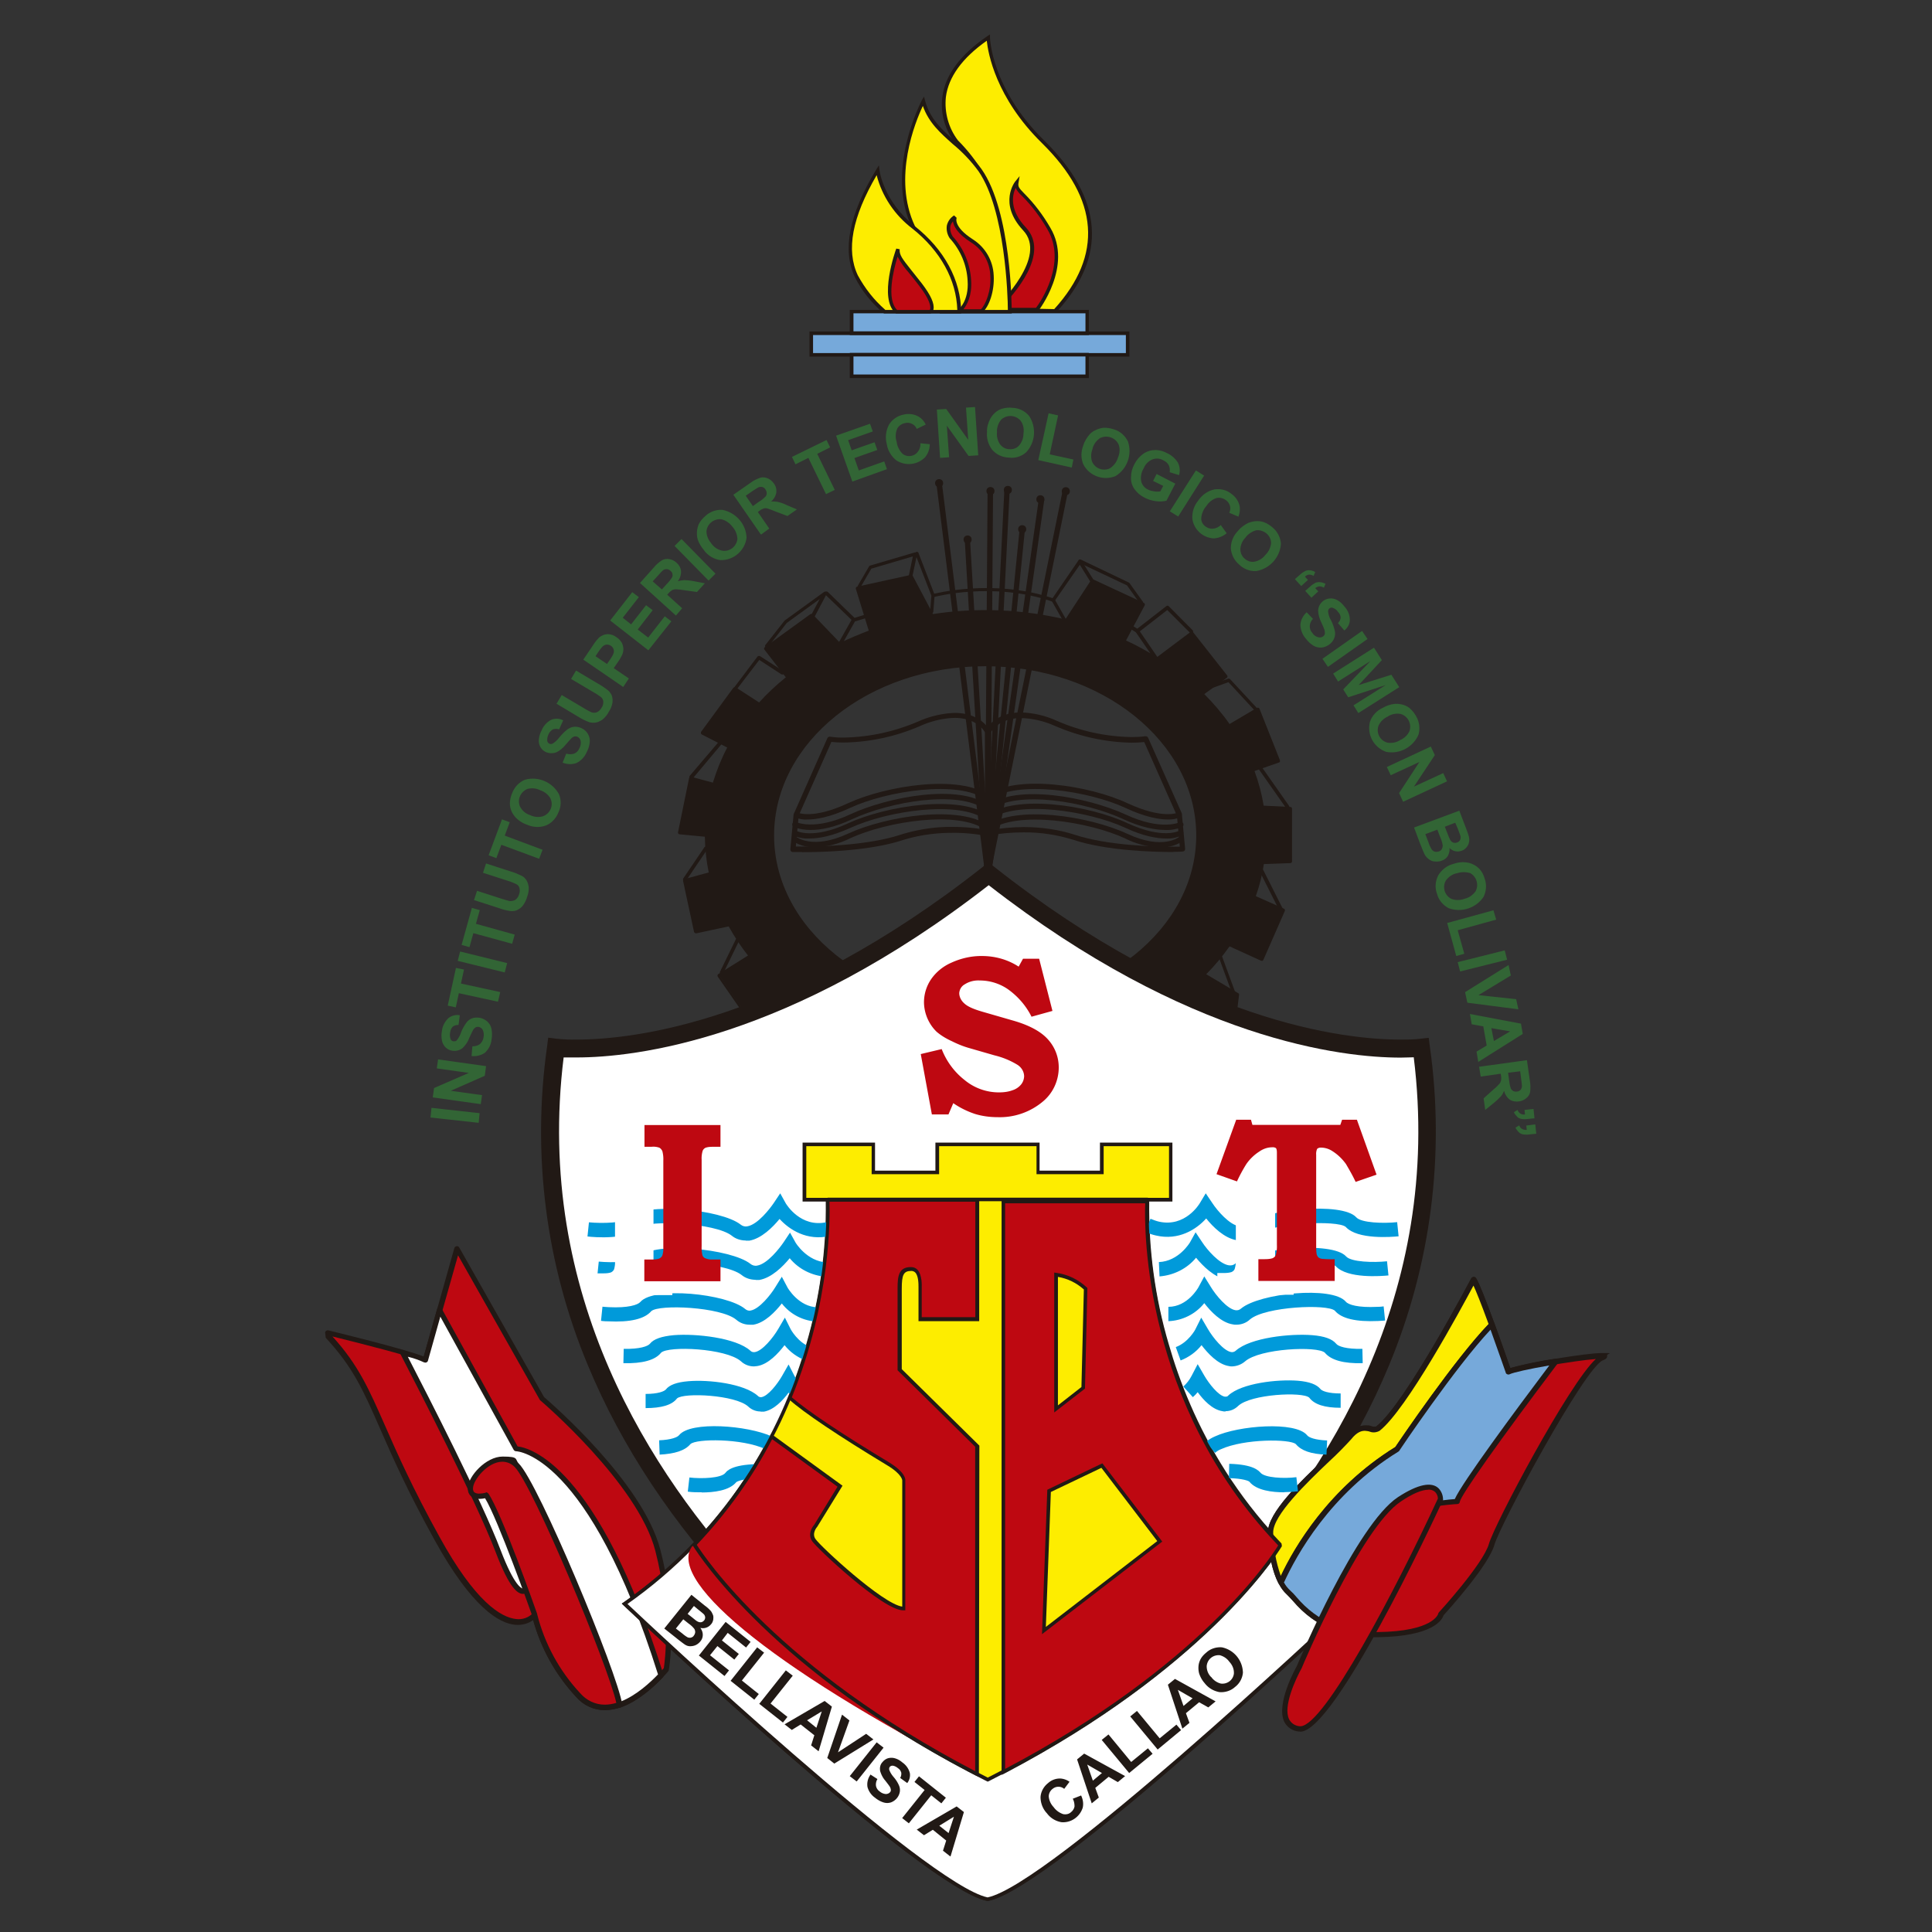
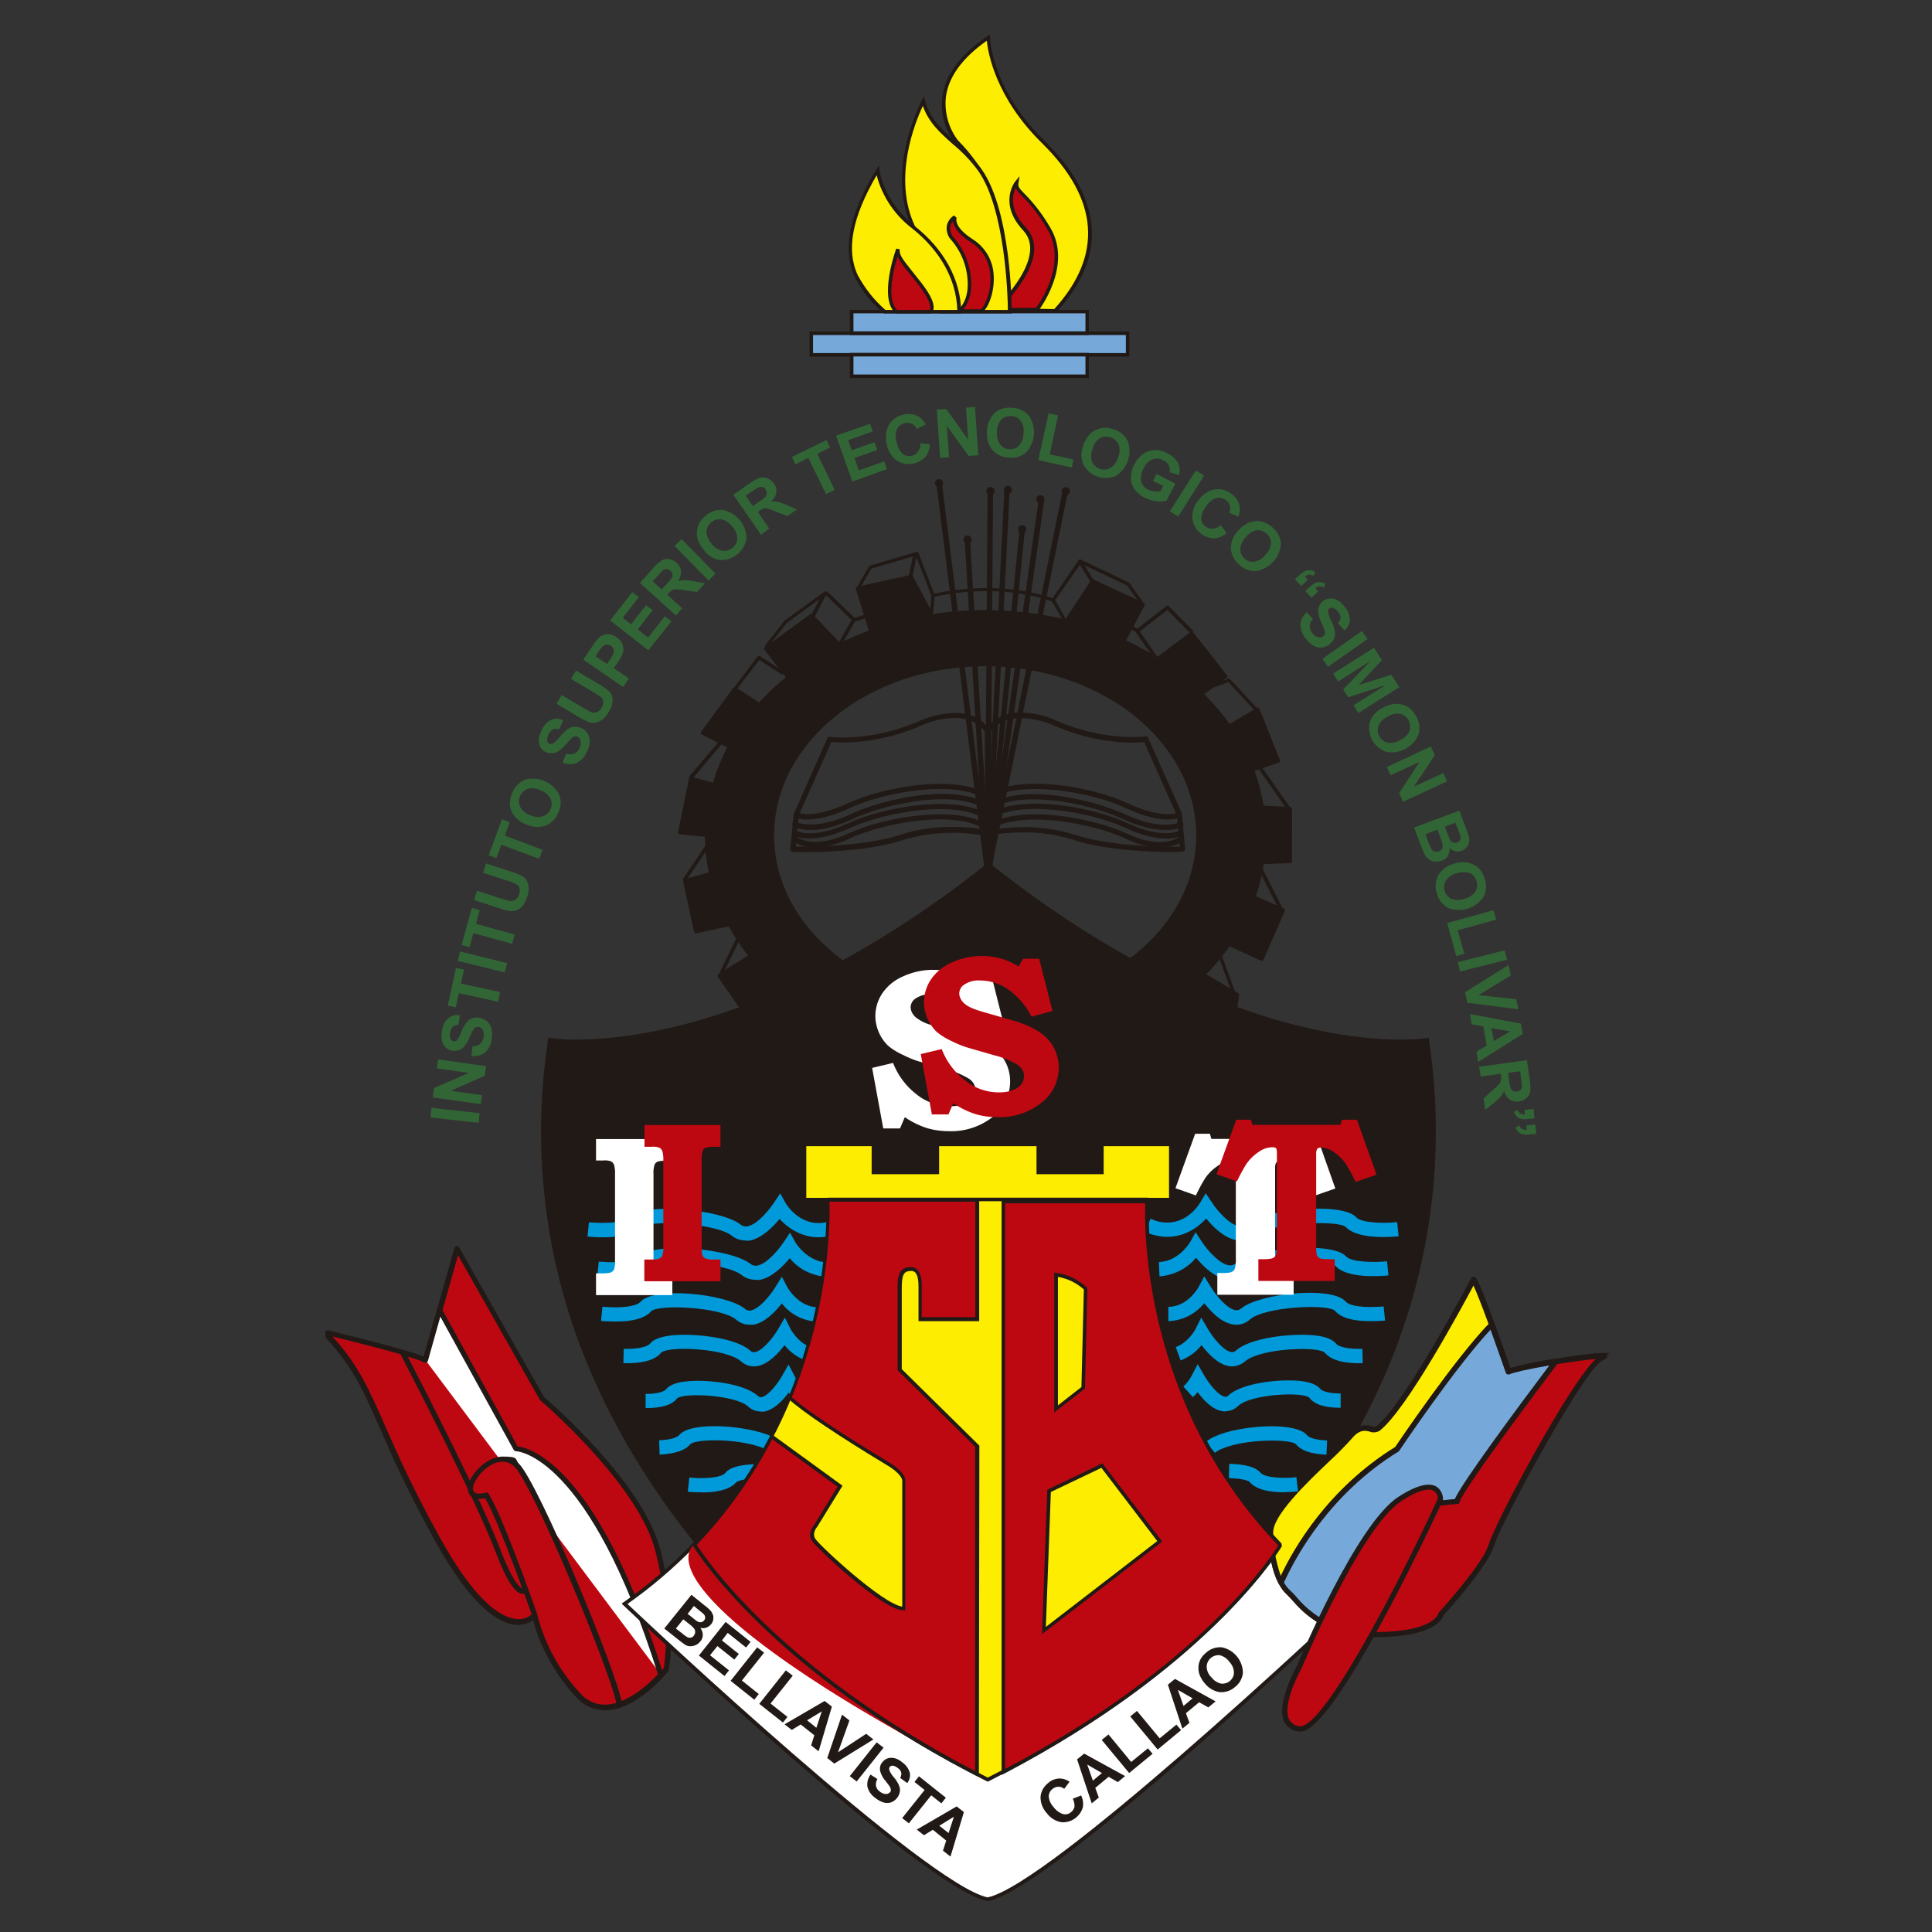
<svg xmlns="http://www.w3.org/2000/svg" id="Capa_1" version="1.1" viewBox="0 0 1200 1200">
  <rect x="0" y="0" width="1200" height="1200" fill="#333333" stroke="none" />
  <defs>
    <style>.st0{fill:#009ada}.st1{fill:#76a9da}.st2{fill:#fff}.st4{fill:#be0811}.st5{fill:#fded00}.st6{fill:#211915}</style>
  </defs>
  <path d="M203.4 827.9s53.7 12.8 60.8 16.9l19.5-69.2 52.8 93.2s60.8 51.5 71.8 94c11.1 42.6 5.3 74.1 5.3 74.1s-32.4 39.9-54.5 16c-13.1-14-22.4-31.1-27.1-49.7 0 0-20.4 25.8-60.8-47.5-40.3-73.3-38.2-94-67.9-126.1" class="st4" />
  <path d="M375.6 1062.2c-6.8 0-13.2-3-17.7-8.1-12.6-13.6-21.8-29.9-26.8-47.8-3.2 2.3-7.1 3.2-10.9 2.9-10.1-.8-27.1-10.6-50.3-52.7-17-30.8-26.4-52.1-33.9-69.3-10.4-23.7-16.7-38-33.7-56.3-.1-1.1-.2-2.2-.4-3.3.2-.9 1.1-1.5 2-1.3 2 .5 47.6 11.5 59.3 16.3l19-67.4c.2-.8 1.1-1.4 2.1-1.1.4 0 .7.4.9.7l52.7 92.9c4.7 4.1 61.3 53 72.2 94.7 11.1 42.4 5.4 74.5 5.3 74.9 0 .3-.2.5-.3.7-.7.9-19.4 23.6-38.6 24.2zm-43.6-60.7h.4c.6 0 1.1.6 1.3 1.3 4.6 18.2 13.8 35.1 26.7 48.9 4 4.7 9.8 7.3 16 7.1 16.6-.5 33.5-19.9 35.9-22.7.6-3.9 4.8-33.9-5.3-73-10.8-41.6-70.7-92.7-71.3-93.2-.1 0-.3-.3-.4-.4l-50.8-89.8-18.5 65.4c-.1.5-.5.8-.9 1s-.9.2-1.5 0c-5.1-2.9-38-11.3-57.1-16 16.3 17.9 22.8 33.1 32.7 55.5 7.5 17.1 16.9 38.4 33.8 69 22.3 40.6 38.3 50 47.5 51 3.9.5 7.8-.8 10.4-3.6.3-.2.7-.4 1.1-.4Z" class="st6" />
-   <path d="M410.7 1040.4c-44.4-141.5-90.1-140.7-90.1-140.7l-47.5-86.3-8.9 31.3c-4.6-2-9.4-3.5-14.2-4.8 12 22.9 47.3 91.8 59.3 123.2 14.5 38.2 19.2 21.3 19.2 21.3 24.4-24 56.1 74.3 56.1 74.3 11.2-3.6 21.2-13.1 26.1-18.4Z" class="st2" />
+   <path d="M410.7 1040.4c-44.4-141.5-90.1-140.7-90.1-140.7l-47.5-86.3-8.9 31.3Z" class="st2" />
  <path d="M384.7 1060.5c-.7 0-1.4-.4-1.6-1.1-6.9-21.4-28.7-76.9-46.4-76.9-2.5 0-4.9 1.1-6.7 3-.6 2.4-2.6 4.2-5.1 4.5-3.1 0-8.2-2.7-17.1-26.1-12.1-31.7-48.4-102.2-59.2-123.1-.4-.8-.1-1.8.7-2.2.4-.2.8-.2 1.1 0 6 1.8 10.1 3.1 12.7 4.1l8.3-29.4c.3-.8 1.1-1.4 2.1-1.1.4 0 .7.4.9.7l47.1 85.5c7.4.8 49.7 11.4 90.6 141.7.2.5 0 1.1-.4 1.7-5 5.4-15.2 15-26.6 18.9h-.6zm-48-81.4c22.1 0 45.1 66 49 77.7 9.6-3.8 18.2-11.8 23-16.8-43.1-137-87.7-138.6-88.1-138.6-.6 0-1.1-.3-1.5-.8l-45.6-82.8-7.7 27.4c-.1.5-.5.8-.9 1s-.9.2-1.5 0c-3.2-1.5-6.7-2.7-10.1-3.5 12.6 24.4 46.1 89.7 57.6 120 8.7 22.8 13.2 24 14.1 24s1.9-2 2-2.5c.1-.3.2-.5.4-.7 2.3-2.7 5.6-4.3 9.3-4.4" class="st6" />
  <path d="M384.7 1058.9c-3-19.4-52-137.2-63.8-148.8s-28.5 6-28.8 13.9c-.3 7.8 9.9 4.7 9.9 4.7 8 11.6 30.1 74.5 30.1 74.5 4.6 18.6 14 35.7 27 49.6 7.9 8.4 17 8.9 25.5 6Z" class="st4" />
  <path d="M375.6 1062.2c-6.8 0-13.2-3-17.6-8.1-13.3-14.2-22.8-31.5-27.4-50.4-1-2.9-21.3-60-29.3-73.1-1.1.2-2.4.4-3.5.4-2.1 0-4.1-.6-5.6-2-1.3-1.4-1.8-3.2-1.6-5 .3-7.1 11.2-19.3 21.6-19.3s7.4 1.6 10 4.3c12.2 11.9 61.2 129.6 64.3 149.7.1.8-.3 1.6-1.1 1.9-3.2.9-6.5 1.5-9.7 1.6Zm-73.7-135.3c.5 0 1 .3 1.4.7 8.1 11.6 29.5 72.4 30.4 75v.2c4.6 18.2 13.8 35.1 26.7 48.9 3.9 4.5 9.4 7.1 15.2 7.1 2.4 0 4.8-.4 7.2-1.1-4.9-22.8-52-135.5-63.1-146.5-2-2.1-4.8-3.3-7.7-3.3-9 0-18 11.2-18.2 16.3-.1.9.1 1.9.7 2.6.9.7 2.1 1 3.2.9 1.3 0 2.6-.2 3.9-.5 0-.2.2-.2.3-.2Z" class="st6" />
  <path d="M503.9 207h196.5v13.3H503.9z" class="st1" />
  <path d="M701.6 221.5H502.8v-15.6h198.7v15.6ZM505 219.3h194.3v-11.2H505z" class="st6" />
  <path d="M529 193.5h146.3v13.4H529z" class="st1" />
  <path d="M676.3 208.1H527.8v-15.6h148.5zm-146.2-2.3h144.1v-11.2H530.1z" class="st6" />
  <path d="M529 220.3h146.3v13.3H529z" class="st1" />
  <path d="M676.3 234.8H527.8v-15.6h148.5zm-146.2-2.2h144.1v-11.2H530.1z" class="st6" />
  <path d="M594.2 88s-27.8-32.3 19.7-64.7c0 0 .5 31.8 34 64.6s41.2 68.5 7.5 105.1l-44.6-1c0 .1 31.4-55.9-16.6-104" class="st5" />
  <path d="m655.8 194.3-46.9-1 .9-1.6c.3-.5 30.4-55.9-16.4-102.8-6.5-8.1-9.4-18.4-8.1-28.7 1.8-13.7 11.3-26.4 27.9-37.7l1.7-1.1v2c0 .3.9 31.8 33.7 63.9 36.8 36.2 39.4 72.2 7.4 106.7l-.2.4Zm-43.3-3.2 42.3.9c30.4-33.5 27.9-68.2-7.7-103.2-28.7-28.2-33.4-56-34.2-63.5-15.2 10.7-23.8 22.5-25.4 35-1 9.6 1.7 19.3 7.5 26.9 43.5 43.7 22.1 94.3 17.5 103.8Z" class="st6" />
  <path d="M644.1 192.3s21.3-27.1 7.4-50.4-21.2-22.3-20-28.7c0 0-10.4 12.6 4.8 29s-10.5 43.4-17.5 50h25.3Z" class="st4" />
  <path d="M644.6 193.4h-28.5l2-1.9c3.2-3.2 32.7-32.1 17.4-48.4-15.7-16.8-5-30.3-4.9-30.4l2.7-3.3-.7 4.2c-.4 2.4.4 3.3 3.5 6.5 6.4 6.4 11.8 13.6 16.3 21.4 14.1 23.7-7.3 51.4-7.5 51.6l-.3.4Zm-23-2.2h21.9c2.6-3.4 19.4-27.9 7.1-48.7-4.4-7.7-9.7-14.7-16-21-1.6-1.4-2.8-2.9-3.8-4.8-2 4.4-4.1 13.6 6.5 24.7 15 16.2-7.3 41.3-15.7 49.7Z" class="st6" />
  <path d="M627.1 193.5s0-61.3-18.5-87.8c-12.2-17.6-29.8-23.3-35.1-42.9 0 0-23 42.4-6 78.2s17.3 52.5 17.3 52.5z" class="st5" />
  <path d="M628.3 194.7h-44.6v-1c0-.2-.6-17.1-17.2-52.1-17-35.9 5.9-78.7 6-79.2l1.4-2.4.7 2.6c3.1 11.4 10.6 18.1 18.7 25.2 6.2 5.1 11.7 10.9 16.4 17.3 18.5 26.4 18.7 85.9 18.7 88.4v1.3h-.1Zm-42.5-2.2H626c0-8.3-1.6-62.1-18.2-86.1-4.6-6.3-10-12-16.1-17-7.6-6.8-14.8-13.1-18.5-23.6-4.5 9.5-19.1 44.6-4.9 74.7 14.7 31.1 17 47.8 17.4 52Z" class="st6" />
  <path d="M595.8 193.2s7.2-5.4 6.3-19c-.5-10-4.5-19.4-11.3-26.8 0 0-5.2-7.6 2.5-12.6 0 0-3.4 5.9 10.4 14.9 19.4 12.5 12 38.4 5.9 43.5h-13.9Z" class="st4" />
  <path d="M610.1 194.3h-17.5l2.6-2c.3-.2 6.7-5.3 5.8-18-.5-9.7-4.4-18.9-10.9-26.1l-.2-.2c-1.6-2.4-2.2-5.2-1.8-7.9.6-2.6 2.2-4.9 4.5-6.3l1.6 1.5s-2.5 5.3 10.1 13.4c7.7 4.9 12.5 13.2 12.9 22.3.6 10-3 19.7-6.9 22.9l-.2.3Zm-11.6-2.2h10.8c2.8-2.8 6.5-11.5 5.8-20.9-.3-8.4-4.8-16.2-11.9-20.6-8.8-5.6-10.9-10.3-11.3-13.1-.7.8-1.4 1.9-1.6 3-.3 2.2.2 4.4 1.4 6.3 6.9 7.5 10.9 17.2 11.5 27.4.6 9.6-2.6 15.2-4.8 17.9Z" class="st6" />
  <path d="M549.5 193.5c-7.2-6.2-13.1-13.6-17.5-22-6-12.7-7-32.4 13.1-65.8 0 0 2.3 19.5 22.2 35.2s28.3 35 28.5 52.5h-46.3Z" class="st5" />
  <path d="M597 194.7h-47.9l-.3-.2c-7.4-6.2-13.5-13.8-17.8-22.3-8-17-3.6-38.9 13.2-66.8l1.7-2.7.4 3.2c0 .2 2.5 19.3 21.8 34.5 18.5 14.6 28.7 33.6 28.9 53.4zm-47.2-2.2h44.8c-.6-18.8-10.5-36.7-28-50.6-10.8-8.2-18.7-19.9-22.1-33.1-15.2 26.1-19.1 46.5-11.7 62.2 4.4 8.1 10.1 15.4 17 21.4Z" class="st6" />
  <path d="M557.8 154.8s-11.1 30.3-.8 38.8h21s4.7-2.5-6-16.6c-10.9-14-14.5-16.9-14.1-22.2z" class="st4" />
  <path d="M578.1 194.7h-21.6l-.3-.3c-10.6-8.9 0-38.8.5-40l2.1.4c-.3 3.6 1.7 6 7.3 13.1 1.8 2.3 4 5 6.5 8.2 5.5 7.2 7.9 12.5 7.2 16 0 .9-.6 1.8-1.5 2.3zm-20.7-2.2h20.1q.3-.45.3-.9c.2-1.6-.3-5.5-6.8-14-2.5-3.3-4.7-6-6.5-8.2-2.7-3-5.1-6.4-7-10-2.6 8.4-7.1 26.8-.2 33.2h.1Zm56 351.3h-.3c-.9-.2-1.5-1-1.4-2l48.4-237.4c.2-.9 1-1.5 2-1.4.9.2 1.5 1 1.3 1.9 0 .1-48.2 237.5-48.2 237.5-.3.9-1 1.5-1.9 1.4Z" class="st6" />
  <circle cx="662" cy="305.1" r="2.5" class="st6" />
  <path d="M613.2 541.5c-.8 0-1.6-.6-1.7-1.5l-29.9-239.8c0-.9.7-1.7 1.7-1.7s1.5.5 1.7 1.3l29.9 239.8c0 .9-.5 1.8-1.5 1.9z" class="st6" />
  <circle cx="613.1" cy="539.7" r="2.5" class="st6" />
  <circle cx="583.3" cy="300.1" r="2.5" class="st6" />
  <path d="M613.4 547c-.8 0-1.6-.7-1.7-1.6l-12.5-210.2c0-.9.5-1.8 1.4-1.9s1.8.5 1.9 1.4v.3l12.6 210.2c0 .9-.6 1.7-1.6 1.8z" class="st6" />
  <circle cx="601" cy="335.1" r="2.5" class="st6" />
  <path d="M613.4 547c-.9 0-1.7-.7-1.7-1.7l1.7-240.5c0-.9.7-1.7 1.7-1.7.9 0 1.7.7 1.7 1.7l-1.7 240.5c0 .9-.8 1.7-1.7 1.7" class="st6" />
  <circle cx="615.2" cy="305" r="2.5" class="st6" />
  <path d="M613.4 547c-.9 0-1.6-.8-1.6-1.8l12-240.5c0-.9.8-1.6 1.7-1.6s1.6.8 1.6 1.8l-12 240.5c0 .9-.9 1.6-1.8 1.6Z" class="st6" />
  <circle cx="626" cy="304.3" r="2.5" class="st6" />
  <path d="M613.4 543.8c-.9 0-1.6-.9-1.5-1.8l21.4-213.4c0-.9.8-1.6 1.8-1.5.9.1 1.6.9 1.5 1.8l-21.5 213.4c0 .8-.9 1.6-1.8 1.5Z" class="st6" />
  <circle cx="634.9" cy="328.7" r="2.5" class="st6" />
  <path d="M613.4 547h-.2c-.9 0-1.6-.9-1.4-1.9l33.4-235c.2-.9 1-1.5 2-1.3.8.2 1.4.9 1.4 1.8l-33.3 234.9c-.3.8-1 1.5-1.9 1.5" class="st6" />
  <circle cx="646.2" cy="310.1" r="2.5" class="st6" />
  <path d="M800.9 535v-32.8l-17.5-.8c-1.3-7.9-3.3-15.7-6.2-23.1l16.3-5.6-12.7-32.2-18 10.7c-5.1-7.2-10.8-14-17.1-20.1l15.1-10.9-21.1-26.8-21.5 16.3c-6.7-4.2-13.7-7.9-20.7-11.3l12.2-22.8-31.4-14.6-16.4 25c-16.4-4-33.2-5.9-50-5.9s-22.2.8-33.3 2.6l-12.9-24.4-33.3 7.3 8.3 26.9c-6.7 2.4-13.1 5.1-19.4 8.2l-17.6-18.2-28.4 20.3 14 18c-6.4 5.1-12.4 10.8-17.8 16.9l-15.2-9.8-20 27.3 16.9 8.5c-4.1 7.5-7.3 15.4-9.7 23.6l-14.5-4-6.9 33.7 16.8 1.6v.3c0 7.9.8 16 2.6 23.7l-16.2 4.4 6.9 31.6 21-4.5c3.8 6.9 8.1 13.6 13 19.7L446.8 606l15.5 22.3 24.8-13.2c31.5 26.4 75.7 42.9 124.8 42.9s92.4-16.1 123.9-41.9l31 15.2 1.6-13.1-21.2-12.5c5.8-5.8 11.2-12.2 15.8-19l20.3 9.2 13.5-30.3-18.5-8.2c2.5-7 4.4-14.3 5.4-21.6l17.1-.4v-.4Zm-189 90.2c-73 0-132.1-47.5-132.1-106.1S538.9 413 611.9 413 744 460.5 744 519.1s-59.1 106-132.1 106.1" class="st6" />
  <path d="M611.9 659c-47.5 0-91.9-15.1-124.9-42.6l-24.2 12.8c-.5.2-1.1 0-1.5-.3l-15.5-22.3c-.3-.5-.2-1.1.3-1.6h.1l18.4-11.5c-4.5-5.7-8.5-11.8-12-18.1l-20.1 4.3c-.6 0-1.1-.2-1.4-.8l-6.8-31.6c-.1-.6.2-1.1.8-1.3l15.1-4.1q-2.25-10.95-2.4-22.2l-15.7-1.5c-.6 0-1-.6-1-1.1l6.9-33.8c.1-.6.7-.9 1.3-.8h.1l13.4 3.6c2.3-7.5 5.2-14.8 8.9-21.8l-15.8-8.1c-.5-.3-.7-.9-.5-1.5 0-.1.1-.1.1-.2l20-27.3c.3-.4 1-.5 1.5-.3l14.5 9.4c5.1-5.6 10.6-10.8 16.6-15.6l-13.3-17.2c-.2-.2-.3-.5-.2-.8 0-.3.2-.5.4-.7l28.3-20.5c.4-.3 1-.3 1.5.1l17 17.7c5.8-2.8 11.8-5.3 17.8-7.6l-8-25.9c-.2-.6.2-1.3.7-1.4l33.3-7.3c.5-.1.9.1 1.3.5l12.6 23.8c27.3-4.2 55.3-3 82.2 3.3l16-24.4c.3-.4.9-.6 1.4-.4l31.4 14.6c.5.2.8.9.5 1.5 0 .1-11.6 21.8-11.6 21.8 6.6 3 13 6.6 19.2 10.4l20.9-15.7c.5-.3 1.1-.3 1.6.2l21.1 26.8c.2.2.3.5.2.8 0 .3-.2.6-.4.7l-14 10.1c5.7 5.7 11.1 12 15.7 18.6l17.1-10.1q.45-.15.9 0t.6.6l12.7 32v.8c0 .3-.3.5-.6.6l-15.2 5.3c2.6 7 4.5 14.2 5.7 21.5l16.6.8c.6 0 1 .5 1 1.1V535c0 .6-.4 1-1 1.1l-16.5.6c-1 6.8-2.7 13.5-5 19.9l17.5 7.8c.5.2.8.9.5 1.5l-13.3 30.3c-.2.5-.9.8-1.5.5l-19.5-8.9c-4.4 6.2-9.2 12-14.5 17.3l19.9 11.8c.4.2.6.6.5 1L768 631c0 .6-.6 1-1.3.9h-.3L736 617c-32.9 26.9-76.9 41.7-123.9 41.7l-.3.4Zm-124.8-45c.3 0 .5 0 .7.3 32.7 27.4 76.8 42.6 124.1 42.6s90.4-14.8 123.1-41.7c.3-.3.8-.3 1.1 0l29.5 14.5 1.3-10.8-20.5-12.2c-.5-.3-.7-1-.4-1.6v-.2c5.8-5.8 11.1-12.1 15.7-18.8.3-.4.8-.6 1.4-.4l19.3 8.8 12.4-28.3-17.4-7.8c-.5-.2-.7-.8-.6-1.4 2.5-7 4.3-14.1 5.4-21.4 0-.5.5-.9 1-.9l16.3-.6v-30.7l-16.5-.8c-.5 0-.9-.4-1-.9-1.3-7.8-3.2-15.5-6-23v-.8c0-.3.3-.5.6-.5l15.1-5.3-11.9-29.9-16.9 10.1c-.5.3-1.1.1-1.5-.3-5-7.2-10.7-13.9-17-20-.4-.4-.4-1.1 0-1.6 0-.1 14.2-10.2 14.2-10.2l-19.6-25-20.5 15.4c-.4.2-.8.2-1.3 0-6.7-4.2-13.6-7.9-20.6-11.2q-.45-.15-.6-.6v-.8l11.6-21.8-29.5-13.7-15.8 24.3c-.3.4-.7.6-1.1.4-27.1-6.5-55.3-7.6-82.8-3.3-.4.1-.9-.1-1.1-.5l-12.6-23.7-31.3 6.9 7.9 25.8c.2.5 0 1.1-.6 1.4-6.6 2.4-13 5.1-19.3 8.1-.4.2-.9.1-1.3-.2l-16.9-17.6-26.3 19.2 13.2 17.1c.4.5.3 1.1-.2 1.6q-9.6 7.65-17.7 16.8c-.4.4-.9.5-1.5.2l-14.4-9.3-18.7 25.4 15.7 8c.5.3.7.9.4 1.5-4.1 7.4-7.2 15.3-9.6 23.4-.1.6-.7.9-1.4.7l-13.3-3.6-6.4 31.4 15.5 1.5c.6 0 1 .5 1 1.1v.3c0 7.9.8 15.7 2.5 23.5.1.6-.2 1.1-.8 1.3l-15.1 4.1 6.4 29.5 19.9-4.3c.5 0 .9 0 1.1.5 3.8 6.9 8 13.3 12.9 19.5.4.5.3 1.1-.2 1.6h-.1l-18.5 11.7 14.2 20.5 24-12.7h.9l.2-.4Zm124.8 12.1c-73.5 0-133.2-48.2-133.2-107.3s59.7-107.3 133.2-107.3 133.2 48.2 133.2 107.3-59.8 107.4-133.2 107.3m0-212.3c-72.3 0-131.1 47.1-131.1 105.1S539.7 624 611.9 624 743 576.9 743 518.9s-58.8-105.1-131.1-105.1" class="st6" />
  <path d="M448.2 605.1c-.6 0-1.1-.5-1.1-1s0-.3.1-.5l9.9-20.3c.3-.5.9-.8 1.5-.5s.8.9.5 1.5l-9.9 20.3c-.1.4-.5.6-.9.6h-.1Zm-22.9-57.6c-.2 0-.5 0-.6-.3-.5-.3-.6-1-.3-1.6l13.2-19.5c.4-.4 1.1-.5 1.6 0 .3.3.4.8.2 1.3l-13.2 19.5c-.2.4-.5.6-.8.7h-.1Zm4-63.8c-.6 0-1.1-.5-1.1-1.1s.1-.5.2-.7l18.4-21.6c.4-.4 1-.5 1.6-.1.4.4.5 1 .1 1.6l-18.2 21.7c-.2.2-.5.3-.8.3h-.2Zm27.8-55.3c-.2 0-.5-.1-.6-.2-.5-.4-.6-1-.2-1.6l14.2-18.8c.3-.4 1-.5 1.5-.3l14.6 9.4c.5.3.6 1 .3 1.6-.3.5-1 .6-1.6.3l-13.7-8.9-13.7 17.9c-.2.3-.5.5-.8.5Zm19.2-26.1c-.6 0-1.1-.5-1.1-1.1s.1-.4.2-.6l11.8-15 .2-.2 24.4-17.7c.5-.4 1.1-.3 1.6.2s.3.8 0 1.1l-7.5 14.2c-.3.5-.9.8-1.6.5-.5-.3-.8-.9-.5-1.6l5.3-10-20.4 14.8-11.7 15c-.2.2-.4.4-.7.4" class="st6" />
  <path d="M521.8 400.8c-.2 0-.4 0-.5-.1-.5-.3-.7-.9-.4-1.5l8-14.2-16.3-15.7c-.4-.4-.4-1.1 0-1.6s1.1-.4 1.6 0l16.9 16.4c.3.3.4.9.2 1.4l-8.4 14.9c-.2.1-.6.4-1 .4Z" class="st6" />
  <path d="M531 385.9c-.6 0-1.1-.4-1.1-1s.3-.9.8-1.1l6.8-2.1c.5-.3 1.3-.2 1.6.3s.2 1.3-.3 1.6c-.2.1-.4.2-.6.2l-6.8 2.1zm2.7-20.5c-.2 0-.4 0-.5-.1-.5-.3-.7-.9-.4-1.5l7-12c0-.2.4-.4.6-.5l27.9-8.2c.4-.1.7 0 1 .2.3.3.4.6.3 1l-3 14.2c0 .6-.7.9-1.4.8s-.9-.7-.8-1.4l2.6-12.3-25.8 7.6-6.8 11.7c0 .2-.4.4-.8.4h.1Z" class="st6" />
  <path d="M578.7 380.9c-.6 0-1-.5-1-1.1l.8-9.8-9.9-25.6c-.3-.5 0-1.1.4-1.5s1.1-.1 1.5.4v.2l10 25.9v.5l-.8 10c0 .6-.5 1-1 1m82.3 4.9c-.4 0-.7-.2-.9-.5l-6.8-12c-.2-.3-.2-.8 0-1.1l16.6-24.2c.2-.3.5-.5.9-.4.4 0 .7.2.9.5l7.3 11.7c.3.5.2 1.1-.3 1.6-.5.3-1.1.2-1.6-.3l-6.4-10.3-15.3 22 6.5 11.5c.3.5 0 1.3-.4 1.5-.2.1-.3.2-.5.2z" class="st6" />
  <path d="M709.1 375.5c-.3 0-.7-.2-.9-.4l-8.2-11.5-29.6-14c-.5-.3-.8-.9-.5-1.5s.9-.8 1.5-.5l29.7 14.2c.2.1.3.2.4.3l8.4 11.7c.3.5.2 1.1-.2 1.6 0 0-.3.1-.5.1zm9.2 35c-.4 0-.7-.2-.9-.5l-11.9-17.3-3.2-2c-.4-.4-.5-1.1 0-1.6.3-.4.8-.5 1.4-.3l3.3 2.1c0 .1.2.2.3.3l12 17.5c.3.5.2 1.3-.3 1.6-.2 0-.4.1-.5.2Z" class="st6" />
  <path d="M739.9 393.4c-.3 0-.5-.1-.7-.3L725 378.9l-18 14c-.5.3-1.3.1-1.6-.4-.2-.4-.2-.9.2-1.4l18.8-14.6c.4-.4 1-.4 1.5 0l14.9 15c.4.4.4 1.1 0 1.6-.2.2-.5.3-.8.3zm40.2 48.2c-.3 0-.6-.1-.8-.3L763 423.7l-11.3 4.1c-.6.1-1.1-.3-1.3-.9 0-.4 0-.9.5-1.1l12-4.3c.4-.1.8 0 1.1.3l16.8 18.1c.4.4.4 1.1 0 1.6-.2.2-.5.3-.7.3zm19.6 60.7c-.3 0-.7-.2-.9-.4l-17-24.2c-.3-.5-.2-1.1.3-1.6.5-.3 1.1-.2 1.6.3l17 24.2c.3.5.2 1.1-.3 1.6-.2.1-.4.1-.6.1Zm-4 63.9c-.4 0-.8-.2-1-.6l-12.2-24.2c-.3-.5 0-1.3.5-1.6s1.3 0 1.6.5l12.2 24.2c.3.5 0 1.3-.4 1.5-.2.2-.4.2-.6.2Zm-29.2 52.1c-.4 0-.8-.3-1-.7l-8.7-23.7c-.3-.5 0-1.1.4-1.5.5-.3 1.1 0 1.5.4v.3l8.7 23.7c.2.5 0 1.3-.6 1.5h-.4ZM654.2 373.7h-.4c-37.1-12.8-73.7-2.9-74-2.8-.6 0-1.1-.5-1.1-1s.2-.7.5-.9c.4 0 37.6-10.1 75.4 2.8.6.2.9.7.7 1.4 0 .5-.6.8-1.1.8v-.2Z" class="st6" />
  <path d="m614.1 1110.4-2.5-1.3c-.7-.4-78.9-41.1-151.1-117.4-42.4-44.9-74.5-93.3-95.4-143.8C339 785.4 330.3 717 339.8 650l.7-5.5 5.4.7c4.1.4 8.1.6 12.2.5 34.9 0 129.5-10.4 252.5-107.4l3.4-2.7 3.4 2.7c123 97 217.5 107.4 252.5 107.4 4.1 0 8.1 0 12.2-.5l5.3-.6.7 5.4c9.5 67 .7 135.4-25.3 197.9-20.9 50.5-53 98.8-95.4 143.8-72 76.3-150.2 117-151.1 117.4l-2.4 1.3z" class="st6" />
-   <path d="M350.1 656.7c-18.2 147.2 54 259 118.2 327.2 63.5 67.4 132 106.5 145.8 114.1 13.9-7.6 82.3-46.7 145.8-114.1 64.2-68.1 136.4-180 118.2-327.2-2 0-4.8.2-8.1.2-35.8 0-131.8-10.5-255.9-107.1-124.1 96.5-220.2 107-256 107h-8Z" class="st2" />
  <path d="M713 745.1h14.4v-34.3h-43v17.4h-39.6v-17.4h-62.6v17.4h-39.7v-17.4h-42.7v34.3H514s9.9 155.9-126.1 251c0 0 185.8 175.8 225.5 183.5 39.8-7.7 225.5-183.5 225.5-183.5-136-95.1-126-251-126-251Z" class="st5" />
  <path d="M613.4 1180.7h-.2c-39.7-7.7-218.5-176.6-226.1-183.8l-.9-.9 1.1-.7c70-48.9 100.4-114.3 113.5-160.4 8.4-28.8 12.5-58.6 12.1-88.6h-14.4v-36.6h45v17.4H581v-17.4h64.7v17.4h37.5v-17.4h45v36.6h-14.4c-.4 29.9 3.6 59.7 12.1 88.5 13.2 46.2 43.6 111.6 113.5 160.4l1.1.7-.9.9c-7.6 7.3-186.4 176.2-226.1 183.9h-.3zM389.7 996.2c14.6 13.8 185.8 174.3 223.7 182.3 38-7.8 209.2-168.5 223.9-182.3-69.8-49.2-100.1-114.7-113.3-161-14.4-50.5-12.2-89.8-12.1-90.2v-1h14.2v-32.1h-40.6v17.4h-41.7v-17.4h-60.5v17.4h-41.9v-17.4h-40.6V744H515v1c0 .4 2.3 39.7-12.1 90.2-13.1 46.4-43.5 111.8-113.2 161" class="st6" />
  <path d="M514 743.9h199v2.2H514z" class="st6" />
  <path d="M795.8 959.2s-45.4 77.2-182.3 146.1c-137-69-182.3-146.1-182.3-146.1-13.1 13.7-27.6 26-43.2 36.8 0 0 185.7 175.8 225.4 183.5 39.8-7.7 225.5-183.5 225.5-183.5-15.6-10.8-30.1-23.1-43.3-36.8z" class="st2" />
  <path d="M613.4 1180.7h-.2c-39.7-7.7-218.5-176.6-226.1-183.8l-.9-.9 1.1-.7c15.5-10.8 29.9-23.1 43.1-36.7l.4-.4h1.1l.3.5c.4.7 46.7 77.5 181.3 145.4 134.7-68 180.9-144.6 181.3-145.4l.3-.4h1.1l.4.3c13.1 13.6 27.6 25.9 43.1 36.7l1.1.7-.9.9c-7.5 7.2-186.4 176.1-226 183.8zM389.7 996.2c14.6 13.8 185.8 174.3 223.7 182.3 38-7.8 209.2-168.5 223.9-182.3-14.8-10.4-28.7-22.2-41.3-35.1-6.5 10.1-55.6 81.6-182 145.3l-.5.2-.5-.2c-126.5-63.7-175.5-135.2-182-145.3-12.6 12.9-26.4 24.7-41.2 35.1z" class="st6" />
  <path d="m429.5 990.6 8.3 6.7c1.3.9 2.5 2 3.5 3.1.7.7 1.1 1.7 1.5 2.6s.3 2 .2 3c-.2 1-.6 2.1-1.4 2.9-1.6 2-4.2 2.8-6.6 2.2.9 1.3 1.5 2.7 1.5 4.3s-.5 2.9-1.5 4.1c-.7.9-1.8 1.8-2.9 2.3s-2.3.7-3.5.7c-1.3 0-2.5-.5-3.6-1.3-.7-.5-2.5-1.8-5.2-4l-7.2-5.7 16.9-21Zm-5.2 15.3-4.5 5.6 4 3.1c.9.8 2 1.6 3 2.2.6.4 1.5.5 2.2.4.8-.2 1.6-.6 2-1.4.5-.6.7-1.3.8-2 0-.7-.2-1.5-.5-2-1-1.3-2.2-2.4-3.5-3.3l-3.4-2.7h-.1Zm6.7-8.4-3.9 4.9 2.8 2.2c1.7 1.4 2.7 2.2 3.1 2.4.7.4 1.5.7 2.3.6.7 0 1.5-.5 2-1.1.5-.5.7-1.3.7-2-.1-.7-.4-1.5-1-2-.4-.4-1.6-1.4-3.5-2.9zm3 30.9 16.7-21 15.5 12.4-2.8 3.5-11.4-9.1-3.6 4.7 10.5 8.4-2.8 3.5-10.5-8.4-4.6 5.7 11.8 9.4-2.8 3.5-16-12.8zm19.7 15.7 16.6-20.9 4.3 3.3-13.8 17.3 10.5 8.4-2.8 3.5-14.8-11.8zm17.8 14.3 16.6-20.9 4.3 3.3-13.8 17.3 10.5 8.3-2.8 3.5-14.8-11.7zm36.9 29.3-4.6-3.6 2-6.3-8.5-6.7-5.5 3.4-4.5-3.5 24.9-14.5 4.5 3.5-8.2 27.6h-.1Zm-1.3-14.6 3.3-10.1-9.1 5.5 5.7 4.6zm6.7 18.9 9.2-27 4.6 3.6-7.1 19.8 17.5-11.5 4.5 3.5-24.3 15-4.4-3.5Zm14 11.2 16.7-21 4.3 3.3-16.7 21zm12.7-1.1 4.5 2.9a6.5 6.5 0 0 0-.9 4.3c.3 1.4 1.1 2.6 2.3 3.4 1 .9 2.4 1.5 3.8 1.6 1 0 2-.4 2.6-1.1.4-.4.6-1 .5-1.7s-.4-1.5-.8-2c-.3-.5-1.3-1.8-2.7-3.6-1.5-1.7-2.5-3.8-3.1-5.8-.4-2.1 0-4.2 1.5-5.7.8-1 2-1.9 3.3-2.3 1.4-.4 2.9-.4 4.3 0 1.8.5 3.3 1.4 4.7 2.6 2.3 1.6 3.9 3.9 4.6 6.5.4 2.2-.2 4.5-1.6 6.3l-4.4-3.2c.6-.9.8-2.1.7-3.2-.3-1.1-1-2.2-2-2.8-.9-.8-2.2-1.5-3.4-1.6-.6 0-1.3.2-1.7.7s-.5 1.1-.4 1.8c.6 1.7 1.6 3.2 2.7 4.5q2.1 2.4 3.3 5.1c.6 1.3.8 2.7.6 4.1-.5 3-2.6 5.5-5.5 6.6-1.6.5-3.1.5-4.7 0-1.9-.6-3.6-1.6-5.2-2.9-2.3-1.6-4-4-4.7-6.7-.4-2.5.2-5.3 1.8-7.5v-.3Zm19.9 27.1 13.9-17.4-6.3-5 2.8-3.5 16.7 13.3-2.8 3.5-6.3-5-13.9 17.4-4.2-3.3Zm29.9 23.9-4.6-3.6 2-6.3-8.3-6.7-5.5 3.4-4.5-3.5 24.8-14.4 4.5 3.5-8.3 27.5h-.1Zm-1.1-14.6 3.3-10.1-9.1 5.6 5.7 4.5Zm77.2-21.3 5.1-2c1.1 2.3 1.6 5 1 7.6-1.8 5.7-7.3 9.5-13.2 9-3.6-.6-6.9-2.6-9-5.5-2.6-2.7-4-6.4-4-10.1.2-3.4 2-6.6 4.7-8.7 2.2-2 5.1-3 8-2.8 1.9.2 3.8.9 5.3 2l-3.3 4.4c-2.1-1.8-5.2-1.7-7.2 0-1.5 1.1-2.4 2.9-2.4 4.7.2 2.5 1.3 4.8 3 6.6 1.5 2.1 3.6 3.6 6 4.4 1.8.3 3.6 0 5-1.4 1-.8 1.8-2.1 2-3.4 0-1.7-.3-3.3-1.1-4.8zm32.5-14.1-4.6 3.8-5.7-3.3-8.3 6.9 2.2 6-4.4 3.6-9.1-27.3 4.4-3.6 25.5 14Zm-14.4-1.8-9.2-5.3 3.5 10 5.6-4.7zm16.8-.1-17-20.5 4.2-3.4 14.1 17.1 10.4-8.5 2.9 3.4-14.6 12Zm17.7-14.6-17-20.5 4.2-3.4 14.1 17 10.4-8.5 2.9 3.4-14.6 12.1Zm36.1-29.9-4.6 3.8-5.7-3.2-8.2 6.8 2.2 6-4.4 3.6-9-27.3 4.4-3.6 25.3 14Zm-14.3-1.8-9.2-5.3 3.5 10 5.6-4.7zm7.4-9.5c-1.6-1.8-2.7-3.9-3.4-6-.4-1.5-.5-2.9-.4-4.4s.5-2.8 1.1-4.1c.9-1.8 2.2-3.2 3.8-4.5 2.6-2.4 6.2-3.5 9.7-3.2 7.5 1.6 12.8 8.1 13 15.7-.3 3.5-2.1 6.8-4.9 8.9-2.6 2.4-6.2 3.5-9.7 3.2-3.8-.7-7-2.7-9.2-5.6m4.1-3.8c1.5 2.1 3.6 3.5 6 4.1 4 .5 7.6-2.2 8.1-6.2v-.6c0-2.5-1.1-4.9-2.8-6.7-1.5-2.1-3.5-3.4-5.9-4.1-4.2-.4-7.8 2.5-8.2 6.7v.2c0 2.4.9 4.8 2.7 6.6ZM498.2 529.2h-5.8c-.4 0-.9-.2-1.1-.5-.3-.3-.4-.8-.4-1.3l2-21.3c0-.2.1-.3.1-.5l20.9-47.1c.3-.7 1-1 1.8-.9 2.9.4 5.7.6 8.7.5 16-.3 31.6-3.8 46.2-10.1 7-3.1 14.6-4.9 22.3-5.2 16.6 0 21.8 10.7 22 11.2s.2.4.2.7v63c0 .5-.2.9-.6 1.3-.4.3-.9.4-1.4.3-7.2-1.4-14.5-2.1-21.9-2-10.4 0-20.9 1.5-30.8 4.6-20.5 6.7-50.3 7.4-62 7.4h-.2Zm-3.9-3.4h4c11.7 0 40.9-.7 61.2-7.4 10.3-3.2 21.1-4.9 31.8-4.8 6.9 0 13.8.5 20.5 1.8v-60.5c-.9-1.7-5.8-9-18.9-9-7.3.2-14.5 2-21.1 4.9-15 6.6-31.2 10.1-47.5 10.4-2.7 0-5.3-.1-7.9-.4l-20.3 45.7z" class="st6" />
  <path d="M501.6 509c-2.7.2-5.4-.3-7.9-1.4-.7-.5-.9-1.6-.4-2.3.4-.6 1.3-.8 2-.6.2 0 9.3 4.5 31.4-5.8 23.6-10.9 69.5-18.2 87.8-4.7.7.5.8 1.6.3 2.3s-1.6.8-2.3.3c-17.1-12.7-62.1-5.4-84.5 5-12.2 5.7-20.9 7.2-26.4 7.2" class="st6" />
  <path d="M503.5 515.5c-3.6 0-7.3-.5-10.7-2-.7-.5-.9-1.6-.5-2.3.4-.6 1.3-.9 2.1-.6.2 0 11.4 5.6 33.7-4.8 23.5-10.9 67.4-19.2 85.6-5.7.7.5.8 1.6.3 2.3s-1.6.8-2.3.3c-16.6-12.2-59-4.7-82.2 6-11.3 5.4-19.9 6.8-26 6.8" class="st6" />
  <path d="M502.9 520.8c-3.5.2-7.1-.4-10.3-2-.7-.5-.9-1.6-.3-2.3.5-.6 1.4-.8 2.1-.5.2 0 10.1 5.7 32.3-4.6 23.6-10.9 69.5-18.2 87.8-4.7.7.5.8 1.6.3 2.3s-1.6.8-2.3.3c-17.1-12.7-62.1-5.4-84.5 5-11.1 5-19.3 6.5-25.1 6.5" class="st6" />
  <path d="M506.4 526.3c-9.3 0-13.7-3.8-14-4.1-.6-.7-.5-1.8.1-2.4.6-.5 1.5-.5 2.1 0 .1 0 10 8.2 32.1-2 23.6-10.9 69.5-18.2 87.8-4.7.7.5.8 1.6.3 2.3s-1.6.8-2.3.3c-17.1-12.7-62.1-5.4-84.5 5-6.8 3.4-14.2 5.3-21.7 5.6z" class="st6" />
  <path d="M728.8 529.2c-11.8 0-41.4-.7-62.2-7.6-10-3.1-20.3-4.7-30.8-4.6-7.3 0-14.7.6-21.9 2-.5 0-1 0-1.4-.3s-.6-.8-.6-1.3v-63c0-.2 0-.5.2-.7.2-.4 5.5-11.2 22-11.2 7.7.2 15.3 2 22.3 5.2 14.6 6.4 30.3 9.8 46.2 10.1 2.9 0 5.8-.1 8.7-.5.7-.1 1.5.2 1.8.9l21 47.1v.5l2 21.3c0 .4 0 .9-.4 1.3-.3.3-.7.5-1.1.5 0 0-2.1.2-5.7.2h-.2Zm-93-15.5c10.8 0 21.6 1.5 31.8 4.8 20.3 6.7 49.5 7.4 61.2 7.4h4l-1.8-19.3-20.3-45.7c-2.6.3-5.3.4-7.9.4-16.4-.3-32.5-3.9-47.5-10.4-6.7-3-13.8-4.7-21.1-4.9-13 0-17.9 7.4-18.9 9v60.5c6.8-1.1 13.7-1.8 20.5-1.8" class="st6" />
  <path d="M725.4 509c-5.5 0-14.2-1.5-26.4-7.2-22.3-10.4-67.4-17.7-84.5-5-.7.5-1.8.4-2.3-.3s-.4-1.8.3-2.3c18.2-13.6 64.2-6.4 87.8 4.7 22.3 10.3 31.3 5.8 31.4 5.8.8-.3 1.8.1 2.2.9.3.7 0 1.6-.6 2-2.5 1-5.2 1.5-7.9 1.4" class="st6" />
  <path d="M723.7 515.5c-6 0-14.7-1.5-26-6.7-23.1-10.8-65.7-18.2-82.2-6-.7.5-1.8.4-2.3-.3s-.4-1.8.3-2.3c18.2-13.4 62.1-5.1 85.6 5.7 22.3 10.4 33.6 4.8 33.7 4.8.8-.3 1.8 0 2.2.9.3.7 0 1.6-.6 2.1-3.4 1.3-7.1 2-10.7 1.8" class="st6" />
  <path d="M724.1 520.8c-5.7 0-14.1-1.5-25.1-6.6-22.3-10.4-67.4-17.7-84.5-5-.7.5-1.8.4-2.3-.3s-.4-1.8.3-2.3c18.2-13.6 64.2-6.4 87.8 4.7 22.3 10.3 32.2 4.7 32.3 4.6.8-.4 1.8 0 2.2.7s.2 1.6-.5 2.1c-3.1 1.6-6.7 2.3-10.2 2.1" class="st6" />
  <path d="M720.6 526.3c-7.6-.2-15-2.1-21.7-5.5-22.3-10.4-67.4-17.7-84.5-5-.7.5-1.8.4-2.3-.3s-.4-1.8.3-2.3c18.2-13.6 64.2-6.3 87.8 4.7 22.1 10.3 32 2 32.1 2 .7-.5 1.8-.3 2.3.4.4.6.4 1.5 0 2.1-.2 0-4.7 4-14 4h.1Z" class="st6" />
  <path d="M855.9 887.3c-3.8 2.9-9-5.3-18 5.7-9 11.1-49.1 43-48.7 58.9.3 16 4.1 31.1 11.1 37.2 7 6.2 18.4 26.6 55.6 26.2s39.3-12.7 39.3-12.7 27.8-30.3 31.5-43.4c3.6-13 56-110.8 68.3-115.7 12.3-5-51.1 4.9-58.1 8.5 0 0-17.6-51.1-21.7-57.2 0 0-40.7 77.9-59.2 92.5Z" class="st4" />
  <path d="M854.7 1016.9c-31.2 0-44.6-14.8-51.9-22.8-1.4-1.6-2.6-2.8-3.6-3.8-6.8-6-11.2-20.3-11.6-38.4-.3-12.2 20.6-32.2 36-46.7 5.7-5.4 10.6-10.1 13.1-13.2 3.6-4.5 7.2-6.6 11.2-6.6s2.7.2 4 .5c1.5.3 2.5.5 3.1 0 18-14.2 58.4-91.1 58.9-91.9.3-.5.8-.8 1.4-.9.6 0 1.1.2 1.5.7 3.8 5.7 18.2 47 21.3 56 9.9-3.3 47.3-9.4 56.6-9.4s3.2 0 3.5 1.7-1.6 2.4-2.6 2.8c-11.3 4.5-63.6 101.6-67.4 114.6-3.5 12.7-28.5 40.4-31.6 43.8-.8 2.7-6.3 13.1-40.8 13.6zm-7-128.2c-1.8 0-4.7.5-8.5 5.3-4.3 4.7-8.8 9.3-13.5 13.6-14 13.3-35.1 33.6-34.9 44.3.4 16.9 4.5 30.7 10.4 36 1.4 1.3 2.7 2.6 3.9 4.1 7.4 8.1 19.8 21.7 49.5 21.7h1.1c34.8-.4 37.6-11.3 37.6-11.4 0-.3.2-.6.4-.8.3-.3 27.6-30.2 31.1-42.6 3.3-11.9 49.8-99.7 66.4-114.8-13.2 1-48.7 7-53.8 9.6-.8.4-1.8 0-2.3-.7v-.2c-5.4-15.6-15.6-44.6-20.1-54.2-7.6 14.2-41.4 76.9-58.3 90.2-1.8 1-4 1.3-5.9.6-.8-.2-2-.4-3-.5v-.2Z" class="st6" />
  <path d="M867.7 899.9s36.8-54.8 58.7-77.2c-4.6-12.6-9.4-25-11.3-27.8 0 0-40.8 77.8-59.3 92.4-3.8 2.9-9-5.3-18 5.7-9 11.1-49.1 43-48.7 58.9.3 11.9 2.4 23.3 6.4 30.9 7.4-16.5 28.5-55.9 72.3-82.9z" class="st5" />
  <path d="M795.6 984.4q-.9 0-1.5-.9c-3.9-7.5-6.3-18.8-6.6-31.6-.3-12.2 20.6-32.2 36-46.7 5.7-5.4 10.6-10.1 13.1-13.2 3.6-4.5 7.2-6.6 11.2-6.6s2.7.2 4 .5c1.5.3 2.5.5 3.1 0 18-14.2 58.4-91.1 58.9-91.9.3-.5.8-.8 1.4-.9.6 0 1.1.2 1.5.7 1.7 2.5 5.4 11.8 11.5 28.3.2.6 0 1.3-.4 1.8-21.6 22.1-58.2 76.4-58.5 76.9 0 .2-.3.3-.5.5-43.6 26.8-64.5 66.3-71.5 82.1-.3.7-.8 1.1-1.6 1zm52.1-95.7c-1.8 0-4.7.5-8.5 5.3-4.3 4.7-8.8 9.3-13.5 13.6-14 13.3-35.1 33.6-34.9 44.3 0 9.2 1.7 18.2 4.7 26.9 8.3-17.7 29.7-54.4 71.1-80 2.9-4.4 36.9-54.5 58-76.4-5-13.6-7.8-20.5-9.4-23.9-7.6 14.2-41.4 76.9-58.3 90.2-1.8 1-4 1.3-5.9.6-1-.4-2.1-.5-3.2-.6Z" class="st6" />
  <path d="M936.9 852.2s-5.1-14.8-10.4-29.4c-21.9 22.5-58.7 77.2-58.7 77.2-43.7 26.9-64.9 66.4-72.2 82.8 1.1 2.4 2.7 4.6 4.7 6.4 4.9 4.4 12.2 15.8 29.1 22.1 7.3-16.5 21.9-49.1 28.5-60.9 9-16.1 47-17.7 47-17.7 1-6.5 46.2-66.8 61.3-87-13.2 2.3-26.4 5-29.3 6.6Z" class="st1" />
  <path d="M829.4 1012.8h-.5c-10.1-3.9-19.1-10.2-26-18.7-1.4-1.6-2.6-2.8-3.6-3.8-2.1-2-3.8-4.3-5-6.9q-.3-.6 0-1.5c7.1-16 28.5-56 72.5-83.2 3-4.4 37.7-55.7 58.7-77.2.6-.6 1.7-.6 2.4 0 .2.2.3.4.4.6 4.2 11.5 8.2 23.4 9.8 27.6 9.3-2.5 18.7-4.5 28-5.8.9 0 1.8.4 1.9 1.4 0 .4 0 .9-.3 1.3-36.5 48.3-60.4 82.2-61 86.2 0 .8-.7 1.4-1.6 1.4s-37.3 1.8-45.7 16.8c-6.5 11.6-20.5 43.1-28.5 60.8-.3.5-.9.9-1.6.9Zm-32-30.1c1 2 2.3 3.6 4 5.2 1.4 1.3 2.7 2.6 3.9 4.1 6.3 7.5 14.2 13.5 23.3 17.2 8-18 21.6-48.3 27.8-59.6 8.4-15.2 40.6-18 47.2-18.5 4.3-9.9 37.1-54.3 58.7-83-12.8 2.2-22.5 4.4-24.7 5.5-.8.4-1.8 0-2.3-.7v-.2s-4.6-13.2-9.5-26.8c-21.7 23.1-56.3 74.5-56.7 75.2 0 .2-.3.3-.5.5-42.6 26.2-63.6 64.9-71 81.1h-.1Z" class="st6" />
  <path d="M807 1035.5s-20.3 35.3 0 38.4c20.3 2.9 87.7-142.6 87.7-142.6s.4-17-25.4 0-62.2 104.3-62.2 104.3Z" class="st4" />
  <path d="M807.6 1075.5h-.8c-3.9-.3-7.3-2.6-9.1-6-5.4-11.3 7.3-33.8 7.8-34.7 1.4-3.4 36.9-87.8 62.8-104.9 12.4-8.1 21.1-9.8 25.4-5.3 1.7 1.9 2.6 4.3 2.6 6.8s0 .4-.2.6c-6.8 14.7-67.1 143.6-88.5 143.6Zm79.6-150.2c-4.1 0-9.8 2.4-17.1 7.3-25.1 16.5-61.3 102.7-61.6 103.5-3.5 6.3-11.8 23.8-7.8 31.8 1.3 2.5 3.8 4.1 6.6 4.3h.4c14.6 0 59-84.3 85.4-141.4 0-1.5-.6-2.9-1.7-4.1-1.1-1-2.6-1.5-4.2-1.5Z" class="st6" />
  <path d="m297.3 697.4-29.9-3.3.6-6 29.9 3.3zm1.3-11.6-29.8-4.2.8-5.8 21.6-9.4-19.9-2.8.8-5.6 29.8 4.2-.8 6-21.1 9.3 19.4 2.7zm-5.7-30 .5-5.9c1.7 0 3.3-.4 4.7-1.4 1.1-1 2-2.5 2.2-4.1.4-1.6.2-3.1-.4-4.6-.5-1-1.5-1.8-2.6-2-.6 0-1.4 0-1.9.3-.7.5-1.3 1.1-1.7 1.9-.4.6-1 2.2-2.2 4.6-.8 2.4-2.3 4.5-4.1 6.3-1.8 1.5-4.2 2.1-6.5 1.7-1.6-.2-2.9-.9-4.1-2-1.1-1.1-2-2.6-2.3-4.3-.4-2-.4-4.1 0-6 .3-3 1.8-5.8 4-7.9 2-1.6 4.6-2.3 7.1-1.8l-.8 6c-1.3 0-2.5.3-3.5 1-.9.9-1.6 2.3-1.7 3.6-.3 1.5-.2 2.9.3 4.3.3.7.9 1.1 1.7 1.3.7 0 1.5 0 2-.5 1.3-1.6 2.2-3.2 2.8-5.1.8-2.2 2-4.2 3.3-6 .9-1.3 2.2-2.2 3.5-2.7 3.2-1.1 6.9-.3 9.5 2 1.4 1.3 2.2 2.8 2.6 4.6.4 2.2.4 4.5 0 6.7-.3 3.1-1.8 5.9-4.1 8.1-2.4 1.6-5.4 2.4-8.4 2h.1Zm16.5-33.6-24.4-5.3-1.9 8.8-5-1.1 5.1-23.4 5 1-1.9 8.7 24.4 5.3-1.4 6Zm4.1-18.2-29.2-7.2 1.5-5.8 29.2 7.2zm4.6-17.8-24.1-6.6-2.4 8.7-4.9-1.4 6.4-23 4.9 1.4-2.4 8.5 24.1 6.7zm-23.7-27.1 1.9-5.8 15.5 5c1.6.5 3.2 1 4.9 1.4 1.1 0 2.4-.2 3.4-.8 1.1-.8 2-2.1 2.3-3.4.5-1.3.6-2.7.2-4.1-.3-1-1-1.8-2-2.3-1.6-.7-3.1-1.4-4.8-1.9l-15.8-5.1 1.9-5.8 15.1 4.9c2.5.7 4.8 1.7 7.1 2.8 1.3.7 2.3 1.7 3 2.9.7 1.3 1.1 2.6 1.3 4.1.1 2-.2 4-.9 5.8-.6 2.2-1.6 4.2-2.9 5.9-.9 1.1-2.2 2-3.5 2.6-1.1.5-2.4.6-3.6.6-2.5-.3-5-.9-7.4-1.8l-15.5-5zm40.5-25.7-23.5-8.7-3.1 8.3-4.8-1.8 8.3-22.3 4.8 1.8-3.1 8.3 23.5 8.8-2.1 5.5Zm-8-21.3c-2.5-.9-4.7-2.4-6.6-4.3-1.1-1.3-2.1-2.6-2.7-4.2-.6-1.5-.9-3-.9-4.7s.5-4.4 1.5-6.5c1.4-3.6 4.3-6.7 7.9-8.1 8.2-2.3 17 1.5 21.1 9 1.5 3.6 1.4 7.8-.4 11.4-1.4 3.6-4.3 6.7-7.9 8.1-4 1.4-8.2 1-11.9-.7zm2.2-5.9c2.5 1.3 5.4 1.6 8.1.8 4.3-1.5 6.5-6.2 5-10.3-.1-.2-.2-.4-.2-.6-1.4-2.5-3.6-4.3-6.3-5.2-2.5-1.3-5.3-1.6-8-.9-4.4 1.7-6.5 6.6-4.8 10.8 0 .1.1.1.1.2 1.3 2.5 3.4 4.3 6 5.2Zm20.4-32.6 2.2-5.5c1.6.5 3.3.5 4.9 0 1.5-.6 2.6-1.8 3.2-3.2q1.2-2.1.9-4.5c-.2-1.1-.8-2.1-1.9-2.7-.6-.3-1.3-.4-1.9-.3-.8.2-1.6.7-2.2 1.4-.5.5-1.7 1.8-3.4 3.8-1.6 2-3.5 3.6-5.8 4.7-2.2.8-4.6.7-6.7-.3-1.4-.7-2.5-1.8-3.2-3.1-.8-1.5-1.1-3.1-.9-4.7.2-2 .8-4 1.8-5.7 1.1-2.8 3.3-5.1 6-6.5 2.4-.9 5-.8 7.3.4l-2.5 5.6c-1.3-.4-2.5-.4-3.8 0-1.1.6-2.2 1.7-2.7 2.9q-1.05 1.95-.9 4.2c.1.7.5 1.4 1.3 1.8.6.3 1.4.3 2 0 1.7-1 3.1-2.4 4.4-4.1 1.5-1.8 3.1-3.4 4.9-4.8 1.3-.9 2.7-1.5 4.3-1.6 1.7-.1 3.3.3 4.8 1.1 1.6.8 2.8 2 3.6 3.4.9 1.6 1.3 3.3 1.1 5.1-.2 2.2-.9 4.4-2 6.4-1.3 2.9-3.5 5.2-6.4 6.6-2.7.9-5.7.8-8.4-.3Zm-3.7-36.7 3.1-5.2 14 8.3c1.5.9 2.9 1.7 4.4 2.4 1.1.4 2.4.4 3.4 0 1.3-.6 2.4-1.7 3-2.9.8-1.1 1.1-2.5 1-3.9-.1-1-.6-2-1.5-2.7-1.4-1-2.8-2-4.3-2.8l-14.2-8.4 3.1-5.2 13.6 8.1c2.3 1.3 4.4 2.7 6.4 4.3 1 .9 1.9 2.2 2.3 3.4.4 1.4.5 2.8.3 4.3-.4 2-1.1 3.8-2.2 5.4-1 2-2.5 3.8-4.2 5.1-1.3.8-2.6 1.5-4.1 1.7-1.3.2-2.5.1-3.8-.2-2.4-.9-4.7-2-6.9-3.4l-13.7-8.2h.3Zm41.3-10.2-24.8-17 5.5-8.1c1.3-2.1 2.7-4 4.4-5.7 1.4-1.1 3.1-1.9 4.9-2 2.1-.1 4.2.6 5.8 1.9 1.4.8 2.5 2.1 3.3 3.4.6 1.1.9 2.5 1 3.8 0 1.1-.2 2.3-.6 3.4-.9 1.9-2 3.8-3.2 5.4l-2.2 3.2 9.4 6.4zm-17.2-19.1 7.1 4.8 1.9-2.7c.9-1.3 1.8-2.7 2.3-4.3.2-.8.1-1.7-.2-2.4s-.8-1.5-1.6-1.9c-.8-.6-1.8-.8-2.8-.7-.9.1-1.8.6-2.5 1.3-.9 1.1-1.9 2.3-2.6 3.4zm32.8-3.7L379 385.4l13.7-17.6 4.1 3.1-10 12.8 5.2 4.1 9.3-11.9 4.1 3.1-9.3 12 6.5 5 10.3-13.2 4.1 3.1-14.2 17.9h-.1Zm17.1-21.6-22.3-20.2 8.5-9.5c1.5-1.9 3.3-3.4 5.3-4.7q2.1-1.05 4.5-.6c1.7.3 3.1 1 4.4 2.2 1.6 1.4 2.6 3.2 2.8 5.2.1 2.3-.6 4.5-2 6.3 1.4-.4 2.7-.6 4.1-.7 2 .1 4 .3 5.9.7l6.8 1.3-4.9 5.4-7.8-1.1q-2.7-.45-5.4-.6c-.7 0-1.5.2-2.2.5-.8.5-1.7 1.3-2.3 2l-.8.9 9.3 8.4-3.9 4.6Zm-8.7-16.2 3-3.3c1.3-1.3 2.4-2.7 3.4-4.3.3-.6.3-1.4.2-2-.2-.8-.6-1.5-1.3-2-.6-.6-1.5-1-2.4-1s-1.8.3-2.4.9c-.4.3-1.4 1.4-3 3.2l-3.2 3.5 5.6 4.9Zm29-5.5L419 339.1l4.3-4.3 21.1 21.5zm-2.6-18.6c-1.8-2-3.2-4.3-4.1-6.8-.5-1.6-.6-3.2-.5-5 .1-1.6.5-3.1 1.1-4.6 1-2 2.4-3.6 4.1-5.1 2.9-2.7 6.8-4.1 10.7-3.8 8.3 1.7 14.6 8.8 14.9 17.3-1 8-8 14.1-16.2 13.9-4-.5-7.6-2.7-10.1-5.9zm4.5-4.2c1.7 2.3 4.1 3.8 6.9 4.3 4.5.5 8.4-2.6 9.1-7.1v-.6c-.2-2.8-1.4-5.5-3.3-7.5-1.7-2.2-4.1-3.8-6.8-4.4-4.6-.4-8.8 3-9.1 7.6v.2c.1 2.8 1.4 5.4 3.2 7.5m30.6-5.8-17.1-24.7L466 300c1.9-1.5 4-2.5 6.3-3.3 1.5-.4 3.1-.2 4.5.4 1.6.6 2.8 1.8 3.8 3.1 1.3 1.7 1.8 3.6 1.6 5.7-.4 2.2-1.6 4.3-3.3 5.6 1.4-.1 2.7 0 4.1.2 2 .5 3.9 1.1 5.6 2l6.4 2.7-5.9 4.1-7.4-2.8c-1.7-.7-3.4-1.4-5.1-1.9-.7-.2-1.5-.2-2.2 0-.9.3-1.9.8-2.7 1.5l-1 .7 7.1 10.3-4.9 3.6h-.3Zm-4.9-17.7 3.6-2.6c1.6-.9 3-2.1 4.3-3.4.4-.6.7-1.3.6-2 0-.8-.3-1.6-.7-2.2-.4-.7-1.1-1.4-2-1.6s-1.8-.1-2.6.3c-.4.2-1.7 1-3.8 2.4l-3.9 2.7 4.4 6.4zm45.3-7.5-10.9-22.4-8 4-2.2-4.6 21.5-10.5 2.2 4.6-8 4 10.9 22.4-5.4 2.6h-.1Zm16.4-7.7-10.1-28.5 21.1-7.4 1.7 4.8-15.3 5.4 2.2 6.3 14.2-5 1.7 4.8-14.2 5 2.7 7.7 15.8-5.6 1.7 4.8-21.4 7.7zm42.1-23.8 6 .6c0 2.9-1 5.8-2.9 8.1-4.7 4.8-12.1 5.6-17.8 2-3.2-2.5-5.4-6.2-6-10.1-1.1-4.1-.6-8.4 1.4-12.2 2-3.2 5.3-5.5 9.1-6.2 3.2-.8 6.6-.3 9.5 1.4 1.8 1.1 3.2 2.8 4.2 4.8l-5.6 2.7c-1.1-2.8-4.3-4.4-7.3-3.6-2.1.4-3.9 1.7-4.8 3.4-1.1 2.6-1.3 5.4-.4 8.1.3 2.8 1.7 5.5 3.6 7.5 1.6 1.3 3.8 1.8 5.7 1.3 1.5-.3 2.8-1.1 3.8-2.4 1.3-1.6 1.8-3.4 1.7-5.4zm12.4 9.1-2-30 5.8-.4 13.7 19.2-1.4-20 5.6-.4 2 30-6 .4-13.5-18.8 1.4 19.6zm29.1-16.6c0-2.6.8-5.2 2-7.6.8-1.5 1.9-2.8 3.1-3.9 1.1-1 2.6-1.9 4.1-2.4 2.1-.6 4.4-.9 6.6-.6 4 .1 7.7 1.9 10.3 4.9 4.8 7.1 4.1 16.6-1.8 22.8-3 2.6-7 3.8-10.8 3.2-4-.1-7.7-1.9-10.3-4.9-2.5-3.3-3.6-7.5-3.1-11.6Zm6.3.2c-.4 2.7.2 5.5 1.8 7.9 1.4 1.9 3.4 3 5.7 3.1 2.3.2 4.5-.5 6-2.1 1.9-2.1 2.9-4.8 2.9-7.6.4-2.7 0-5.5-1.7-7.9-2.9-3.5-8.2-4.1-11.9-1l-.2.2c-1.7 2-2.7 4.7-2.7 7.4zm25.6 17.8 6.4-29.1 5.9 1.3-5.2 24.2 14.7 3.2-1 5-20.7-4.6zm27.9-9.1c.8-2.5 2.2-4.8 3.9-6.8 1.1-1.3 2.5-2.2 4.1-2.9 1.5-.7 3-1.1 4.6-1.3 2.2-.1 4.4.3 6.5 1 3.8 1.1 6.9 3.9 8.7 7.5 2.7 8.1-.4 17-7.7 21.5-7.5 3.1-16.2 0-20-7.2-1.6-3.8-1.6-8.1 0-11.9h-.2Zm5.9 1.9c-1.1 2.6-1.3 5.4-.4 8.1 1.8 4.2 6.5 6 10.6 4.4l.6-.3c2.4-1.6 4.1-3.9 4.9-6.6 1.1-2.6 1.4-5.4.4-8.1-1.9-4.2-6.9-6-11.1-4.2 0 0-.2.1-.3.1-2.4 1.6-4.1 3.9-4.8 6.6Zm37.4 20.3 2.3-4.5 11.6 6-5.5 10.6c-2.1.5-4.3.6-6.4.3-2.5-.3-4.9-1-7.2-2.2-2.6-1.3-4.8-3.2-6.4-5.5-1.5-2.2-2.2-4.8-2-7.4 0-2.8.8-5.5 2.1-7.9 1.3-2.6 3.2-4.8 5.6-6.5 2.3-1.6 5-2.3 7.7-2.3 2.5.1 4.9.8 7.1 2 2.8 1.3 5.1 3.4 6.7 6 1.1 2.4 1.4 5.1.6 7.6l-5.8-1.8c.3-1.5 0-2.9-.5-4.2-.7-1.4-1.9-2.5-3.3-3.1-2.1-1.3-4.5-1.5-6.8-.7-2.5 1-4.5 3-5.5 5.5-1.5 2.4-2.1 5.3-1.6 8.1.5 2.3 2.2 4.3 4.3 5.2 1.1.6 2.4.9 3.8 1.1 1.3.2 2.5.2 3.8 0l1.8-3.4-6.3-3.1v.2Zm10.5 18.7 16.2-25.4 5.1 3.2-16.1 25.4zm31.7 8.6 3.6 5c-2.2 1.9-5 3-8 3.2-6.7-.3-12.3-5.4-13.3-12-.3-4.1.9-8.1 3.5-11.3 2.3-3.5 5.9-6.2 10.1-7.1 3.8-.6 7.7.3 10.6 2.7 2.7 1.9 4.6 4.7 5.2 7.9.3 2.1 0 4.3-.8 6.3l-5.7-2.4c1.4-2.7.5-6-2-7.8-1.7-1.3-3.8-1.8-5.8-1.4-2.6.8-4.9 2.6-6.4 5-1.9 2.1-3 4.9-3.2 7.7 0 2.1 1.1 4 2.8 5.1 1.3.9 2.7 1.4 4.3 1.3 2.1-.2 3.8-1 5.1-2.3Zm10.7 3.4c1.7-2 3.9-3.6 6.3-4.8 1.6-.6 3.2-1 4.9-1.1 1.6-.1 3.2.1 4.7.6 2.1.7 4 2 5.6 3.4 3 2.5 4.9 6.3 5.1 10.1-.6 8.5-7 15.5-15.4 16.9-4 .2-7.8-1.3-10.6-4.1-3-2.5-4.9-6.3-5.1-10.1 0-4.1 1.6-8 4.6-10.9Zm4.8 4.1c-2 1.9-3.2 4.5-3.4 7.3 0 2.3.9 4.5 2.6 5.9 1.7 1.6 3.9 2.3 6 2 2.8-.5 5.3-2 7-4.3 2-1.9 3.2-4.5 3.5-7.2 0-4.7-4.1-8.2-8.7-8.1h-.3c-2.7.7-5.1 2.2-6.8 4.4zm34.4 30.3-3.9-4.3 3.1-2.7c.9-.9 2.1-1.7 3.2-2.3.9-.4 2-.6 3-.5 1.1.1 2.3.5 3.3 1.1l-1 2.4c-.8-.5-1.8-.8-2.8-.8-.9.1-1.9.5-2.6 1.3l1.9 2-4.3 3.9Zm6.4 7.3-3.9-4.3 3.1-2.7c.9-.9 2.1-1.7 3.2-2.3.9-.4 2-.5 3-.4 1.1.1 2.3.5 3.3 1l-1 2.4c-.8-.5-1.9-.8-2.8-.8-.9.1-1.9.5-2.6 1.1l1.9 2-4.3 4Zm-3.2 8.8 4.1 4.3c-1.1 1.1-1.9 2.7-2 4.4 0 1.6.5 3.1 1.6 4.3.8 1.4 2.2 2.3 3.6 2.7 1.1.3 2.3.1 3.2-.6.5-.4.9-.9 1-1.6 0-.8 0-1.7-.3-2.5-.2-.7-.9-2.3-2-4.7-1.1-2.2-1.8-4.7-1.9-7.2.2-4 3.3-7.2 7.3-7.5 1.7-.1 3.3.3 4.7 1.1 1.8 1 3.2 2.4 4.5 4.1 2.1 2.3 3.2 5.2 3.2 8.2 0 2.5-1.4 4.9-3.4 6.5l-4-4.6c.9-.8 1.6-2.1 1.7-3.3 0-1.4-.6-2.6-1.6-3.6-.8-1.3-2-2.1-3.4-2.6-.7-.2-1.5-.1-2 .4-.5.4-.8 1.1-.8 1.9.2 2 .8 3.9 1.9 5.6 1 2.1 1.8 4.3 2.3 6.5.3 1.5.2 3-.4 4.5-.6 1.6-1.7 2.9-3 3.9-1.4 1-3 1.7-4.7 1.9-1.8.2-3.5-.2-5.1-1.1-1.9-1.1-3.5-2.7-4.9-4.5-2.1-2.4-3.2-5.4-3.3-8.5.2-3 1.6-5.7 3.8-7.7v-.3Zm10 29.1 24.6-17.3 3.4 5-24.6 17.3zm6.6 9.2 25.4-16.1 4.9 7.7-14.4 15.5 20.3-6.4 4.9 7.7-25.4 16.1-3-4.8 20-12.6-23.3 7.6-3.1-4.9 16.9-17.6-20.1 12.7-3.1-5Zm30.8 21.3c2.3-1.4 4.8-2.2 7.4-2.5 1.7-.1 3.3 0 5 .5 1.6.4 3 1.1 4.3 2.1 1.7 1.5 3 3.1 4.1 5.1 2 3.4 2.5 7.5 1.5 11.3-3.3 7.8-11.7 12.4-20.1 10.8-7.7-2.7-12.1-10.7-10.1-18.7 1.3-3.8 4.2-6.9 8-8.7h-.1Zm3.1 5.4c-2.5 1.1-4.6 3.2-5.7 5.7-1.5 4.3.8 8.9 5 10.3.2.1.4.1.6.2 2.8.4 5.6-.1 8-1.7 2.5-1.1 4.6-3.1 5.7-5.6 1.4-4.4-1-9.2-5.4-10.5 0 0-.2-.1-.3-.1-2.8-.4-5.6.1-7.9 1.7m-.5 31.3 27.3-12.7 2.5 5.3-13 19.6 18.2-8.4 2.4 5.1-27.3 12.7-2.5-5.4 12.6-19.3-17.8 8.2zm45 27.1 4.3 11.3c.6 1.7 1.3 3.3 1.7 5.1.5 2.3 0 4.7-1.6 6.5-.8.9-1.8 1.7-2.9 2-2.6 1-5.6.4-7.6-1.7.2 1.7-.2 3.4-1 4.9-.8 1.4-2.2 2.4-3.8 3-1.3.5-2.7.6-4.1.5-1.4 0-2.7-.5-3.9-1.4-1.1-.8-2.2-2-2.8-3.3-.4-.9-1.4-3.1-2.8-6.8l-3.6-9.6 28.2-10.5zm-13.6 11.8-7.5 2.8 2 5.2c.4 1.4 1 2.6 1.7 3.9.4.7 1.1 1.4 1.9 1.7s1.9.2 2.7 0c.7-.3 1.5-.7 1.9-1.5.4-.6.6-1.5.6-2.3-.3-1.8-.8-3.5-1.6-5.2l-1.7-4.5Zm11.1-4.3-6.5 2.5 1.5 3.8c.8 2.2 1.4 3.5 1.7 4.1.4.8 1 1.5 1.9 1.9.8.3 1.7.3 2.5 0 .8-.2 1.5-.8 1.9-1.6s.4-1.7.2-2.5c-.2-.6-.7-2.2-1.8-4.9l-1.4-3.2Zm-1.2 25.6c2.5-.9 5.1-1.3 7.7-1 1.7.2 3.3.6 4.8 1.4 1.5.7 2.7 1.7 3.8 2.8 1.5 1.7 2.5 3.6 3.1 5.8 1.4 3.8 1.1 7.8-.6 11.4-4.7 7.1-13.8 10-21.7 7.1-3.5-1.8-6.2-5-7.2-8.8-1.5-3.8-1.1-7.8.6-11.4 2.1-3.6 5.5-6.3 9.5-7.3m2 5.8c-2.7.6-5.1 2.3-6.7 4.6-2.2 3.9-.8 8.9 3.1 11.1.2 0 .4.2.6.3 2.6.9 5.5.8 8.1-.2 2.7-.6 5-2.3 6.7-4.6 2.2-4.1.6-9.2-3.5-11.4h-.2c-2.6-.7-5.4-.7-8.1.3Zm-5.9 30.9 28.8-7.9 1.7 5.8-23.9 6.6 4.1 14.6-5 1.4-5.6-20.4Zm6.6 24.3 29.2-7.3 1.5 5.8-29.2 7.3zm4.5 18.7 27.1-16.9 1.4 6.5-20.1 12.2 23.4 2.5 1.4 6.3-31.7-4.1-1.4-6.5zm8.3 43.4-1.1-6.5 6.3-3.8-2.1-11.9-7.2-1.3-1.1-6.4 31.7 6 1.1 6.4-27.5 17.3v.2Zm9.7-13.1 10.1-6-11.7-2zm-9.3 16 29.8-4.1 1.8 12.6c.4 2.3.5 4.7.2 7.1q-.45 2.4-2.4 3.9c-1.3 1.1-2.8 1.8-4.5 2-2 .3-4.1 0-5.8-1.1-1.8-1.4-3-3.3-3.5-5.5-.5 1.3-1.1 2.5-2 3.5-1.4 1.5-2.8 2.8-4.4 4.1l-5.3 4.3-1-7.2 5.8-5.2c1.4-1.1 2.7-2.4 4-3.8.5-.6.8-1.3 1-2 .2-1 .2-2.1 0-3l-.2-1.3-12.4 1.8-1-6Zm18.1 3.7.6 4.5c.2 1.8.5 3.6 1.1 5.3.3.6.8 1.1 1.5 1.6.7.3 1.6.4 2.3.3.8 0 1.7-.5 2.3-1.1.5-.7.8-1.6.8-2.4s-.2-2-.5-4.4l-.6-4.7zm15.8 22.6.6 5.7-4.1.4c-1.4.2-2.6.2-4 0-1-.2-2-.6-2.7-1.4-.8-.8-1.6-1.8-2-2.8l2.3-1.4c.6 2 2.6 3.2 4.6 2.8l-.3-2.8 5.5-.6h.1Zm1.1 9.6.6 5.7-4.1.4c-1.4.2-2.7.2-4.1 0-1-.2-2-.7-2.7-1.4s-1.6-1.8-2-2.8l2.3-1.4c.3.9 1 1.8 1.9 2.3.8.4 1.9.6 2.8.5l-.3-2.7 5.5-.7Z" style="fill:#326535" />
  <path d="M463.2 770.5c-3.1 0-6.3-1-8.7-3-10.4-8.1-51.9-9.8-56.8-5.3-7.3 8.1-28.7 6.3-32.8 5.8l.9-8.8c8.3.8 22.3.5 25.4-3 8.8-9.7 56.8-5.1 68.8 4.4 1.1.9 2.6 1.4 4.1 1.1 6.5-1 14.2-11.1 16.5-14.5l4-6 3.5 6.3c.4.6 9.2 15.2 25.4 11.6 1.9-.4 3.6-1 5.3-1.8l3.5 8.1c-2.2.9-4.5 1.8-6.9 2.3-14.2 3.2-25.1-3.9-31.2-10.6-4.1 5-11.2 12.2-18.8 13.5H463h.2Z" class="st0" />
  <path d="M469.3 794.9c-3.1 0-6.3-1-8.7-3-10.4-8.1-51.9-9.8-56.8-5.3-7.3 8.1-28.7 6.3-32.8 5.8l.9-8.8c8.3.8 22.3.5 25.4-3 8.8-9.7 56.8-5.1 68.8 4.4 1.1.9 2.6 1.4 4.1 1.1 6.5-1 14.2-11.1 16.5-14.5l4-6 3.5 6.3s7 11.6 19.3 12.2l-.4 8.9c-8.8-.6-17-4.7-22.6-11.5-4.1 5-11.2 12.2-18.9 13.5h-2.3Z" class="st0" />
  <path d="M465.6 822.8c-3.1 0-6-1.1-8.3-3.1-9.5-8-48.1-9.7-52.8-5.3-4.1 4.8-13 7-26.8 6.3-2.7 0-4.4-.3-4.4-.3l.9-8.8s1.6.2 3.9.3c12 .6 18-1.4 19.6-3.2 8.3-9.8 53.7-5.2 65.1 4.3.9.8 2.2 1.3 3.4 1 5.5-.9 12.7-10.1 15.3-14.4l4.1-6.6 3.6 6.8s6.8 12 18.7 12.2v8.9c-8.8-.3-16.9-4.4-22.3-11.3-4 5.1-10.5 12-17.7 13.2z" class="st0" />
  <path d="M468.3 848.7c-3 0-5.9-1.1-8.1-3.2-9.3-8.1-45.1-9.7-49.6-5.3-3.6 4.6-11.6 6.8-23.4 6.5l.2-8.9c10 .2 15-1.6 16.3-3.2 2.3-2.9 7.2-4.6 14.8-5.3 13.7-1.1 38.6 1.6 47.5 9.6.7.8 1.9 1.1 2.9.9 4.6-.7 11.3-8.9 14.5-14.4l4.1-7 3.6 7.2s4.4 8.2 12.2 11.1l-3 8.3c-5.1-2-9.6-5.2-13-9.5-3.9 5.1-10.1 11.9-17 13-.6 0-1.4.2-2 .2m4.1 28c-2.9 0-5.6-1.1-7.7-3.1-7.9-7.2-40-8.8-44.2-5-3.1 4.1-9.7 6-19.5 6v-8.8c7.7 0 11.6-1.6 12.6-2.8 2.2-2.8 6.7-4.5 13.9-5.1 12.7-1.1 34.8 1.5 43.2 9.1.5.6 1.4.9 2.2.8 4.1-.6 9.9-8.1 12.8-13.1l4.1-7.2 3.8 7.4c1.4 2.4 3 4.6 5.1 6.5l-5.9 6.6c-1-.9-2.1-2-3-3-3.5 4.8-9.1 10.7-15.3 11.8h-2.1Zm-62.7 26.8-.3-8.9c7.5-.3 11.4-1.9 12.4-3.2 7.2-8.9 42.6-6 57.3.7 2.1.9 4 2.1 5.7 3.5l-5.8 6.7c-1-.9-2.3-1.7-3.5-2.2-14.6-6.8-43.3-6.6-46.7-3.1-3.4 4-9.6 6-19.1 6.5m26.2 23.4c-2.9 0-5.7 0-8.7-.4l1-8.8c7.7.9 19.7.4 22.3-2.8 1-1.3 4.1-5.1 19.4-5.5l.2 8.9c-8.8.2-12.2 1.8-12.8 2.3-4.3 5.3-14.1 6.4-21.5 6.4h.1Zm334.5-156.4c-.8 0-1.6 0-2.4-.2-7.6-1.3-14.7-8.3-18.8-13.5-6 6.7-17 13.9-31.2 10.6-2.4-.5-4.7-1.4-6.9-2.3l3.5-8.1c1.8.7 3.5 1.4 5.3 1.8 16.3 3.6 25-10.9 25.4-11.6l3.6-6 4 5.9c3.3 5.1 10.8 13.6 16.6 14.5 1.5.2 2.9 0 4.1-1.1 12-9.5 60.1-14.1 68.8-4.4 3.1 3.5 17 3.9 25.4 3l.9 8.8c-4.2.4-25.5 2.2-32.8-5.8-4.8-4.4-46.4-2.8-56.7 5.4q-4.05 3-9 3z" class="st0" />
  <path d="M764.2 794.9c-.8 0-1.6 0-2.4-.2-7.7-1.3-14.7-8.4-18.9-13.5-5.6 6.8-13.9 10.9-22.7 11.6l-.4-8.9c12.4-.5 19.2-12.1 19.3-12.2l3.5-6.3 4 6c3.3 5.1 10.8 13.6 16.6 14.5 1.5.2 2.9 0 4.1-1.1 12-9.5 60.1-14.1 68.8-4.4 3.1 3.5 17 3.9 25.4 3l.9 8.8c-4.2.4-25.5 2.2-32.8-5.8-4.8-4.4-46.4-2.8-56.7 5.4-2.5 2.1-5.5 3-8.7 3Z" class="st0" />
  <path d="M767.9 822.8c-.7 0-1.5 0-2.2-.2-7.2-1.1-13.8-8.1-17.7-13.2-5.4 6.8-13.7 10.9-22.3 11.2v-8.9c12 0 18.6-12 18.7-12.2l3.6-6.7 4.1 6.6c3.1 5.1 10.1 13.6 15.3 14.4 1.3.2 2.5-.2 3.4-1 11.4-9.6 56.8-14.2 65.1-4.3 1.6 1.9 7.6 3.8 19.6 3.2 2.3 0 3.8-.3 3.9-.3l.9 8.8s-1.8.2-4.4.3c-13.7.6-22.7-1.5-26.8-6.4-4.6-4.3-43.2-2.6-52.7 5.4-2.3 2.2-5.4 3.3-8.5 3.3" class="st0" />
  <path d="M765.3 848.7c-.7 0-1.4 0-2-.2-6.9-1.1-13.1-7.9-17-13-3.4 4.3-7.9 7.5-13 9.5l-3-8.3c7.7-2.8 12.2-10.9 12.2-11.1l3.6-7.2 4.1 7c3.2 5.5 9.8 13.6 14.5 14.4 1 .2 2.2-.2 2.9-.9 9.1-8.1 33.9-10.7 47.5-9.6 7.6.6 12.4 2.4 14.8 5.3 1.3 1.7 6.4 3.4 16.3 3.2l.2 8.9c-11.9.3-19.7-1.9-23.5-6.5-4.5-4.3-40.4-2.7-49.6 5.4-2.2 1.9-5.1 3-8 3.1m-4.2 28c-.6 0-1.3 0-1.9-.2-6.3-1-11.8-7-15.3-11.8-.9 1.1-1.9 2.2-3 3.1l-5.9-6.6q3.15-2.85 5.1-6.6l3.8-7.3 4.1 7.1c2.9 5 8.8 12.5 12.8 13.1.8 0 1.7 0 2.2-.8 8.3-7.6 30.4-10.1 43.2-9.1 7.1.6 11.6 2.3 13.9 5.1 1 1.3 4.9 2.8 12.6 2.8v8.9c-9.8 0-16.3-2-19.5-6.3-4.1-3.8-36.2-2.2-44.1 5.1-2.2 2.2-5 3.3-7.8 3.3zm62.8 26.8c-9.6-.3-15.7-2.5-19-6.5-3.4-3.3-32.1-3.5-46.7 3.2-1.3.5-2.5 1.3-3.5 2.2l-5.8-6.7c1.8-1.5 3.6-2.6 5.7-3.5 14.6-6.8 50.2-9.6 57.3-.7 1.1 1.4 5 2.9 12.4 3.2zm-26.2 23.4c-7.4 0-17.3-1.1-21.7-6.6-.5-.5-4.1-2-12.7-2.2l.2-8.9c15.2.4 18.2 4.3 19.4 5.5 2.6 3.2 14.7 3.8 22.3 2.8l1 8.8c-2.9.3-5.7.5-8.5.5Z" class="st0" />
  <path d="M558.6 850.4v-50.3c0-8.3.9-12.2 7.2-12.2s5.4 11.2 5.4 11.2v20h35.4v-74h-92.8s3.6 56.8-23.5 122.9c14.1 12.6 52.1 35.7 60.9 40.9 10.3 6.3 9.9 10.3 9.9 10.3V999c-11.7.6-53-38.3-55.9-42.5s1.1-8.8 1.1-8.8l15.2-24.8-42.3-30.8c-12.7 24.6-28.9 47.2-48.2 67.1s43.8 74.5 175.5 142.6V898l-48.1-47.6z" class="st4" />
  <path d="m607.8 1103.6-1.7-.8c-125-64.6-171.6-136.1-175.6-142.5l-1.7-.2 1.6-1.6c19.2-19.8 35.3-42.4 48-66.8l.6-1.1 44.3 32.2-15.7 25.5c-.3.3-3.5 4.1-1.1 7.6 3.3 4.8 41.8 40.4 53.9 42v-78.4s0-3.8-9.4-9.4c-30.1-18.2-51.8-32.7-61-41l-.6-.5.3-.7c26.7-65 23.5-121.8 23.5-122.4v-1.1h95v76.2h-37.7v-21.2c0-1.9 0-6.9-2-9-.6-.6-1.5-1-2.4-1-4.9 0-6 2.3-6 11.2v49.8l48.2 47.5-.3 205.7zM432.7 959.4c4.9 7.7 51.1 77.2 173 140.7V898.6l-48.2-47.5v-50.8c0-7.6.6-13.3 8.3-13.3 1.6 0 3 .5 4.1 1.7 3 3.3 2.6 10.3 2.6 10.5v18.9h33.3v-71.7h-90.6c.3 8.4 1.1 61.5-23.4 121.5 9.4 8.2 30.7 22.5 60.1 40.2 10.6 6.4 10.5 10.8 10.4 11.4v80.7h-1.4c-12.5 0-53.4-38.4-56.5-43-2.7-4.1-.3-8.3 1.3-10.1l14.5-23.7-40.6-29.5c-12.4 24-28.3 46.1-46.9 65.7z" class="st6" />
  <path d="m794.9 959.4-1.8-1.9C708.8 868.1 712 756 712.4 746.4H623v354.3c123.4-64.6 168.2-134.5 171.8-140.4v-.8h.1ZM656 791.7c6.9.9 13.2 4 18.2 8.8l-1.5 61.5-16.8 13v-83.3Zm-7.6 221.1 3.2-86.7 32.8-15.7 35.9 46.9-71.9 55.6Z" class="st4" />
  <path d="M622.1 1102.4V745.2h91.5v1.1c-.5 12.2-3.1 121.9 80.4 210.3l1.8 1.9.2.3.2 1.6-.2.3c-4.7 7.6-49.4 76.4-172.2 140.9zm2.2-355v351.3c119.5-62.9 164-129.7 169.6-138.8l-1.6-1.7c-81.8-86.7-81.6-193.9-81-210.8h-87.1Zm22.9 267.7 3.3-89.8 34.2-16.4 37.2 48.6-74.8 57.6Zm5.5-88.3-3.1 83.7 69.2-53.3-34.7-45.5-31.4 15Zm2.1-49.5v-86.9l1.3.2c7.1.9 13.8 4.2 19 9.1l.3.3-1.5 62.5zm2.3-84.2v79.8l14.6-11.4 1.5-60.6c-4.6-4.1-10.1-6.8-16.1-7.8" class="st6" />
  <path d="M370.3 707.5h47.3V721h-4.3c-1.7 0-3.3 0-5 .6-.8.4-1.5 1.1-1.8 2q-.75 2.7-.6 5.4v53.7c-.1 1.9.1 3.8.5 5.6.3.8.9 1.5 1.7 1.8 1.4.6 2.9.9 4.4.8h5.1v13.5h-47.4v-13.5h3.9c1.8 0 3.6 0 5.4-.6.8-.4 1.5-1 1.9-1.9q.75-2.55.6-5.1v-53.9c.1-2-.1-4-.6-5.9-.4-.9-1.1-1.8-2-2.2-1.6-.5-3.1-.7-4.8-.5h-4.4v-13.2Zm372-3.3h9.2l.9 3.2H807l1.1-3.2h9.3l12 34-12.9 4.5c-1.8-3.9-3.9-7.5-6-11.1-2.3-3.2-5.1-5.9-8.4-8a13 13 0 0 0-7.2-2.2c-.8 0-1.7.2-2.3.8-.5 1.1-.7 2.4-.6 3.6v55.8c0 2.1 0 4.1.3 6 .2.7.6 1.5 1.1 2 .6.5 1.5.8 2.3.9 2.6.2 5.2.3 7.8.2v13.5h-47.4v-13.5h2.8c2.1 0 4.1 0 6-.6.9-.4 1.7-1.1 2-2 .6-2 .8-4.2.7-6.3v-56.9c0-1 0-2.1-.5-3-.7-.5-1.6-.7-2.4-.6-2.9 0-5.7 1-8.1 2.7-3.1 2-5.8 4.6-7.9 7.6-2.2 3.5-4.2 7.2-5.9 10.9l-12.7-4.5 12.3-34v.2ZM615.3 604l8.2 32.5-13 3.6c-3.4-6.8-8.4-12.6-14.7-17.1-5.1-3.5-11.2-5.4-17.4-5.4-3.3-.2-6.6.6-9.4 2.4-2 1.1-3.2 3.1-3.4 5.4 0 2.5 1.3 4.8 3.1 6.4 3.3 2.6 7.2 4.4 11.3 5.2l18.7 5.4c10.3 2.9 17.7 6.9 22.1 11.9 4.3 4.8 6.6 10.9 6.6 17.3 0 8.2-3.5 16.2-9.9 21.4-7.8 6.5-17.7 9.9-27.8 9.6-4.8 0-9.6-.6-14.2-2-4.8-1.6-9.3-3.8-13.5-6.7l-3 7h-10.4l-6.9-37.6 13-3.1c2.9 7.5 7.8 14.2 14.2 19.2 6 5 13.6 7.7 21.3 7.7 2.9 0 5.8-.3 8.7-1.4 2.1-.7 3.9-2 5.2-3.6 1.1-1.4 1.7-3.1 1.8-4.9 0-2.9-1.6-5.6-4.1-7.2-4.5-2.7-9.3-4.7-14.3-5.9l-16.3-4.7c-3.4-1-6.8-2.4-10-4-3.5-1.6-6.8-3.5-9.7-6-4.9-4.8-7.7-11.4-7.8-18.2 0-5.1 1.5-10 4.3-14.2 3.2-4.7 7.7-8.3 12.8-10.5 5.9-2.7 12.5-4.2 19-4.1 8 0 16 2.2 22.7 6.6l2.8-4.9h10.1Z" class="st2" />
  <path d="M400.2 698.8h47.3v13.5h-4.3c-1.7 0-3.3 0-5 .6-.8.4-1.5 1.1-1.8 2q-.75 2.7-.6 5.4v53.8c-.1 1.9.1 3.8.5 5.6.3.8.9 1.5 1.7 1.8 1.4.6 2.9.9 4.4.8h5.1v13.5h-47.3v-13.5h3.9c1.8 0 3.6 0 5.4-.6.8-.4 1.5-1 1.9-1.9q.75-2.55.6-5.1v-53.8c.1-2-.1-4-.6-5.9-.4-.9-1.1-1.8-2-2.2-1.6-.5-3.1-.7-4.8-.5h-4.3v-13.5zm367.6-3.3h9.2l.9 3.2h54.6l1.1-3.2h9.2l12.2 34.1-13 4.5c-1.8-3.9-3.9-7.5-6-11.1-2.3-3.2-5.1-5.9-8.4-8a13 13 0 0 0-7.2-2.2c-.8 0-1.7.2-2.3.8-.5 1.1-.7 2.4-.6 3.6V773c0 2.1 0 4.1.3 6 .2.8.6 1.5 1.1 2 .6.5 1.5.8 2.3.9 2.6.2 5.2.3 7.8.2v13.5h-47.4v-13.5h2.8c2.1 0 4.1 0 6-.6.9-.4 1.7-1.1 2-2 .6-2 .8-4.1.7-6.3v-57c0-1 0-2.1-.5-3-.6-.5-1.6-.7-2.4-.6-2.9 0-5.7 1-8.1 2.7-3.1 2-5.8 4.6-7.9 7.6-2.2 3.5-4.2 7.2-5.9 10.9l-12.7-4.5 12.3-34v.2ZM645.4 595.4l8.3 32.5-13 3.6c-3.4-6.8-8.4-12.6-14.7-17.1-5.1-3.5-11.2-5.4-17.4-5.4-3.3-.2-6.6.6-9.4 2.4-2 1.1-3.2 3.1-3.4 5.4 0 2.5 1.3 4.8 3.1 6.4 2.1 2 5.8 3.6 11.3 5.2l18.7 5.4c10.3 2.9 17.7 6.9 22.1 11.9 4.3 4.8 6.6 10.9 6.6 17.3 0 8.2-3.6 16.1-10 21.3-7.8 6.5-17.7 9.9-27.8 9.6-4.8 0-9.6-.6-14.2-2-4.8-1.6-9.3-3.8-13.5-6.7l-3 7h-10.3l-6.9-37.5 13-3.1c2.9 7.5 7.8 14.2 14.2 19.2 6 5 13.6 7.7 21.3 7.7 2.9 0 5.8-.3 8.7-1.4 2.1-.7 3.9-2 5.2-3.6 1.1-1.4 1.7-3.1 1.8-4.9 0-2.9-1.6-5.6-4.1-7.2-4.4-2.7-9.3-4.7-14.3-5.9l-16.3-4.7c-3.4-1-6.8-2.4-10-4-3.5-1.6-6.8-3.5-9.7-6-4.9-4.8-7.7-11.4-7.8-18.2 0-5.1 1.5-10 4.3-14.2 3.2-4.7 7.7-8.3 12.8-10.5 5.9-2.7 12.5-4.2 19-4.1 8 0 16 2.2 22.7 6.6l2.7-4.9h10.1Z" class="st4" />
</svg>